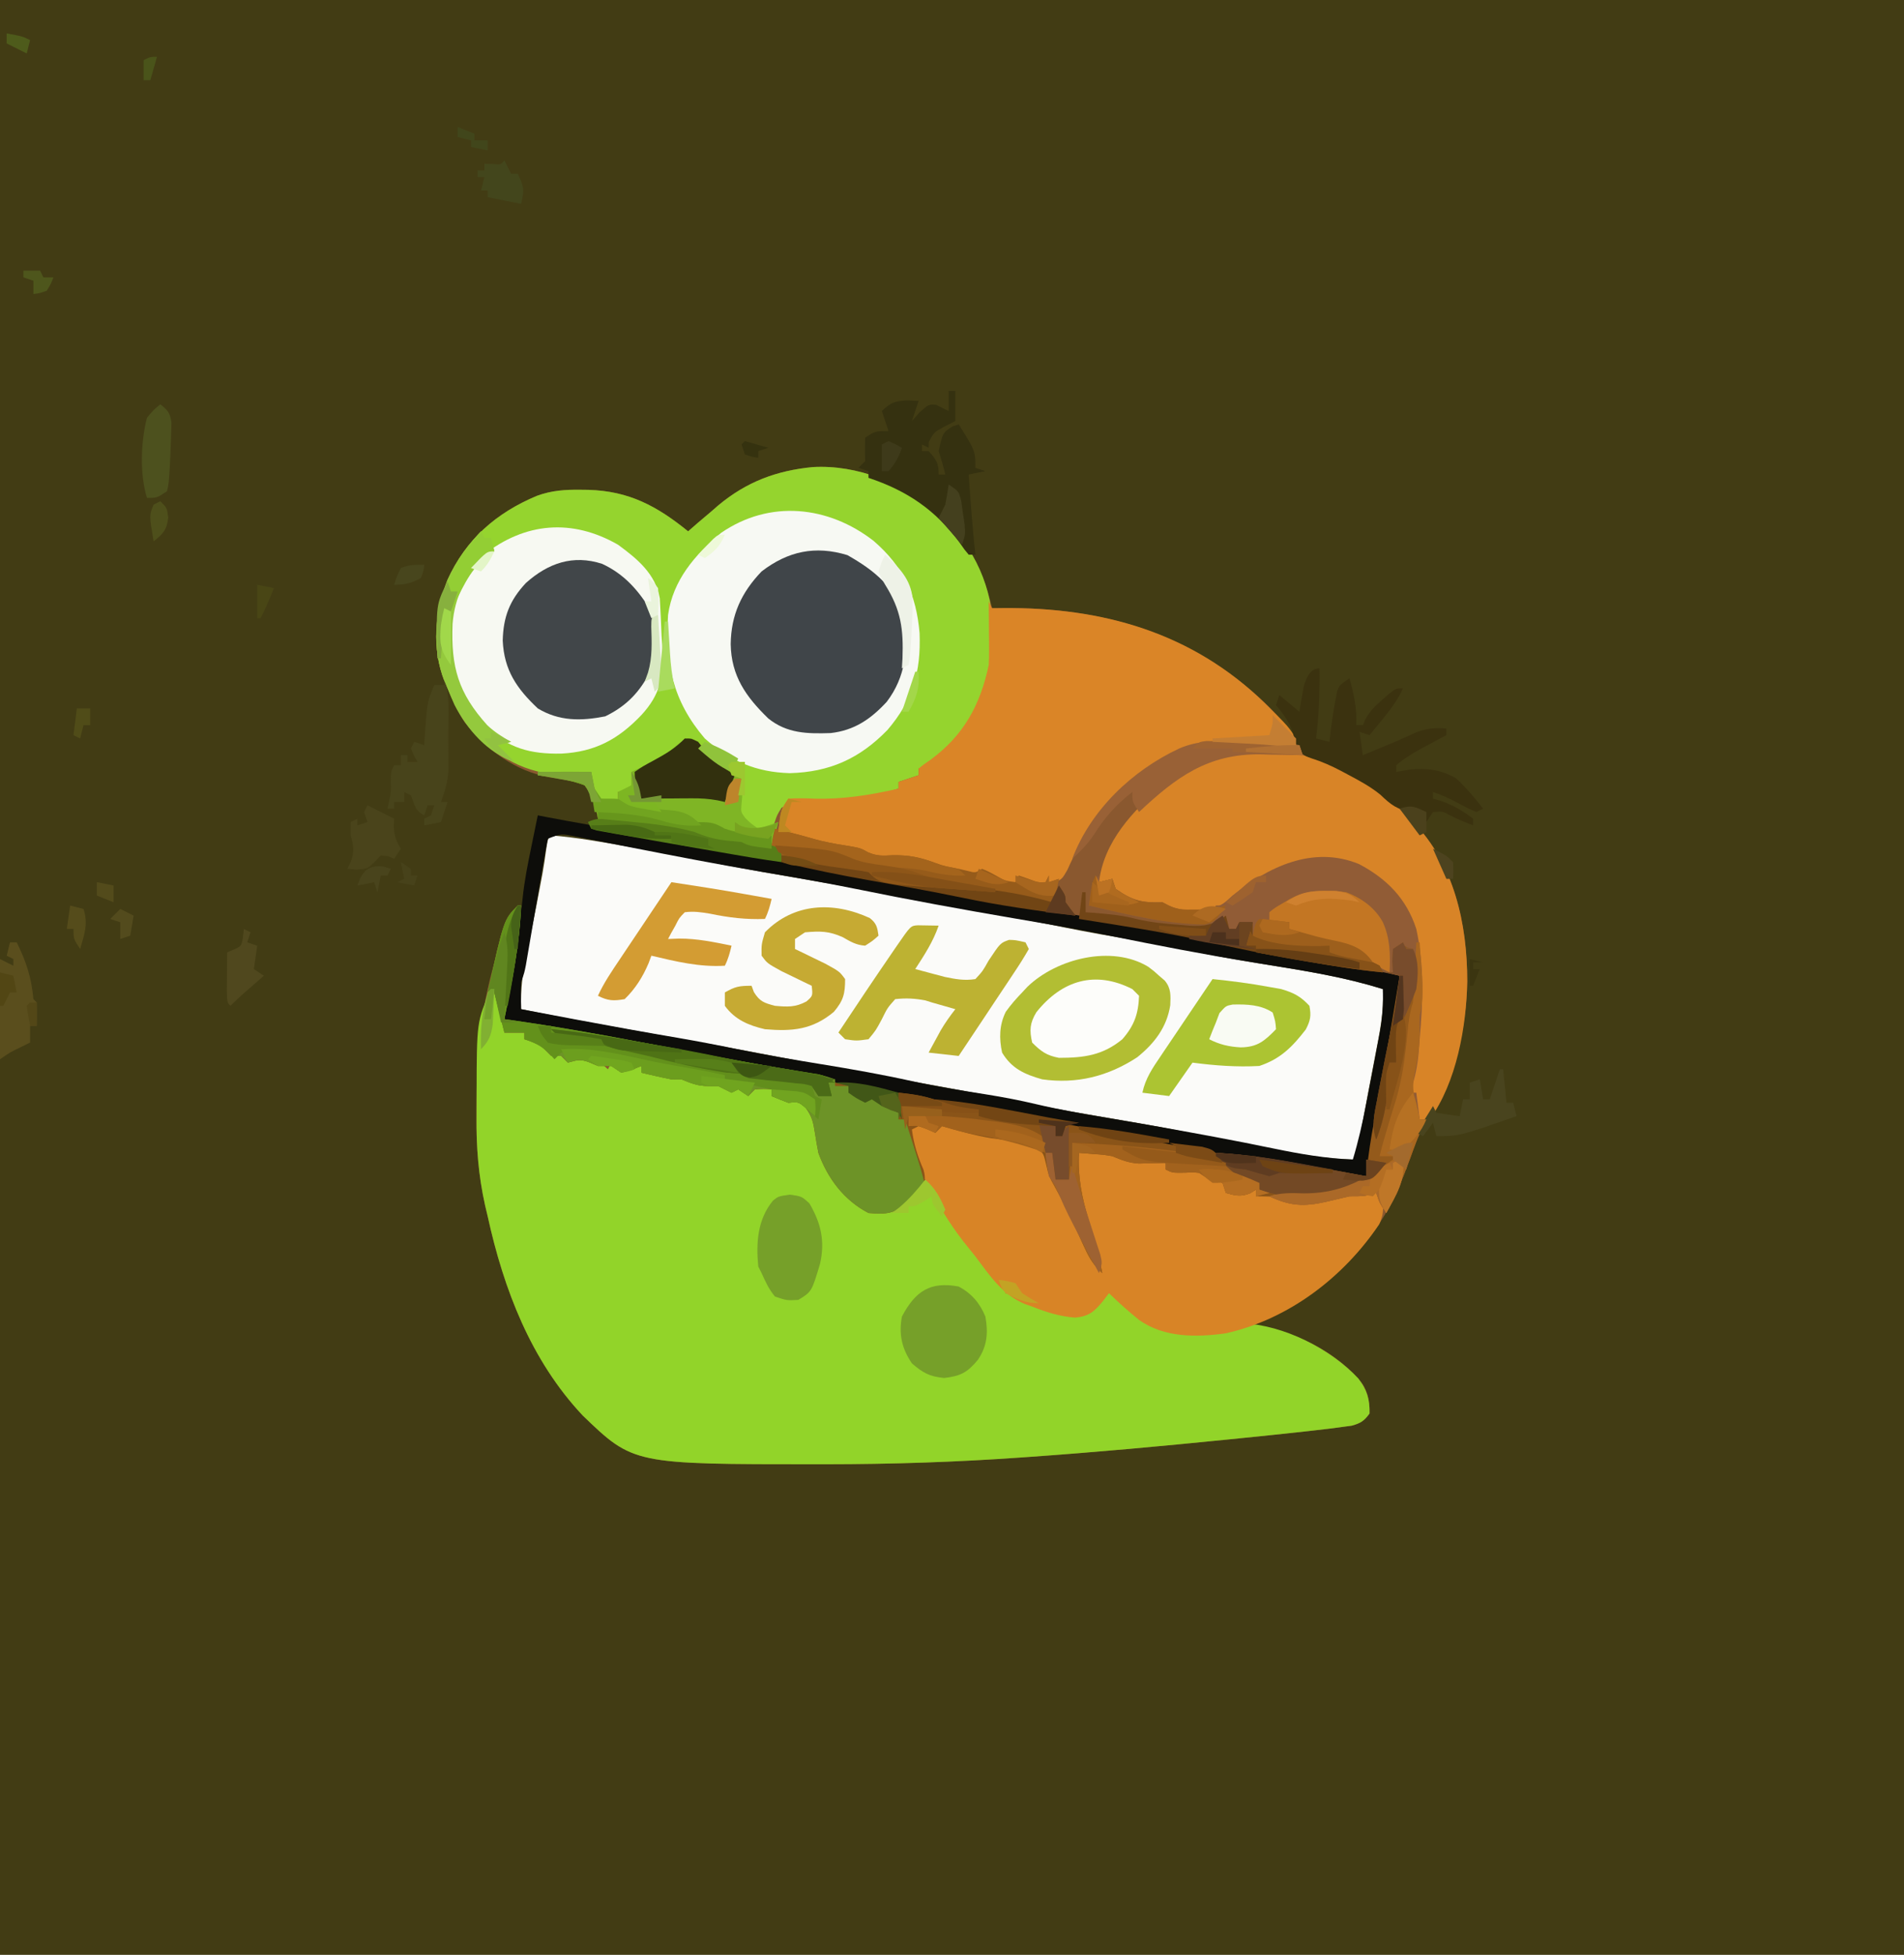
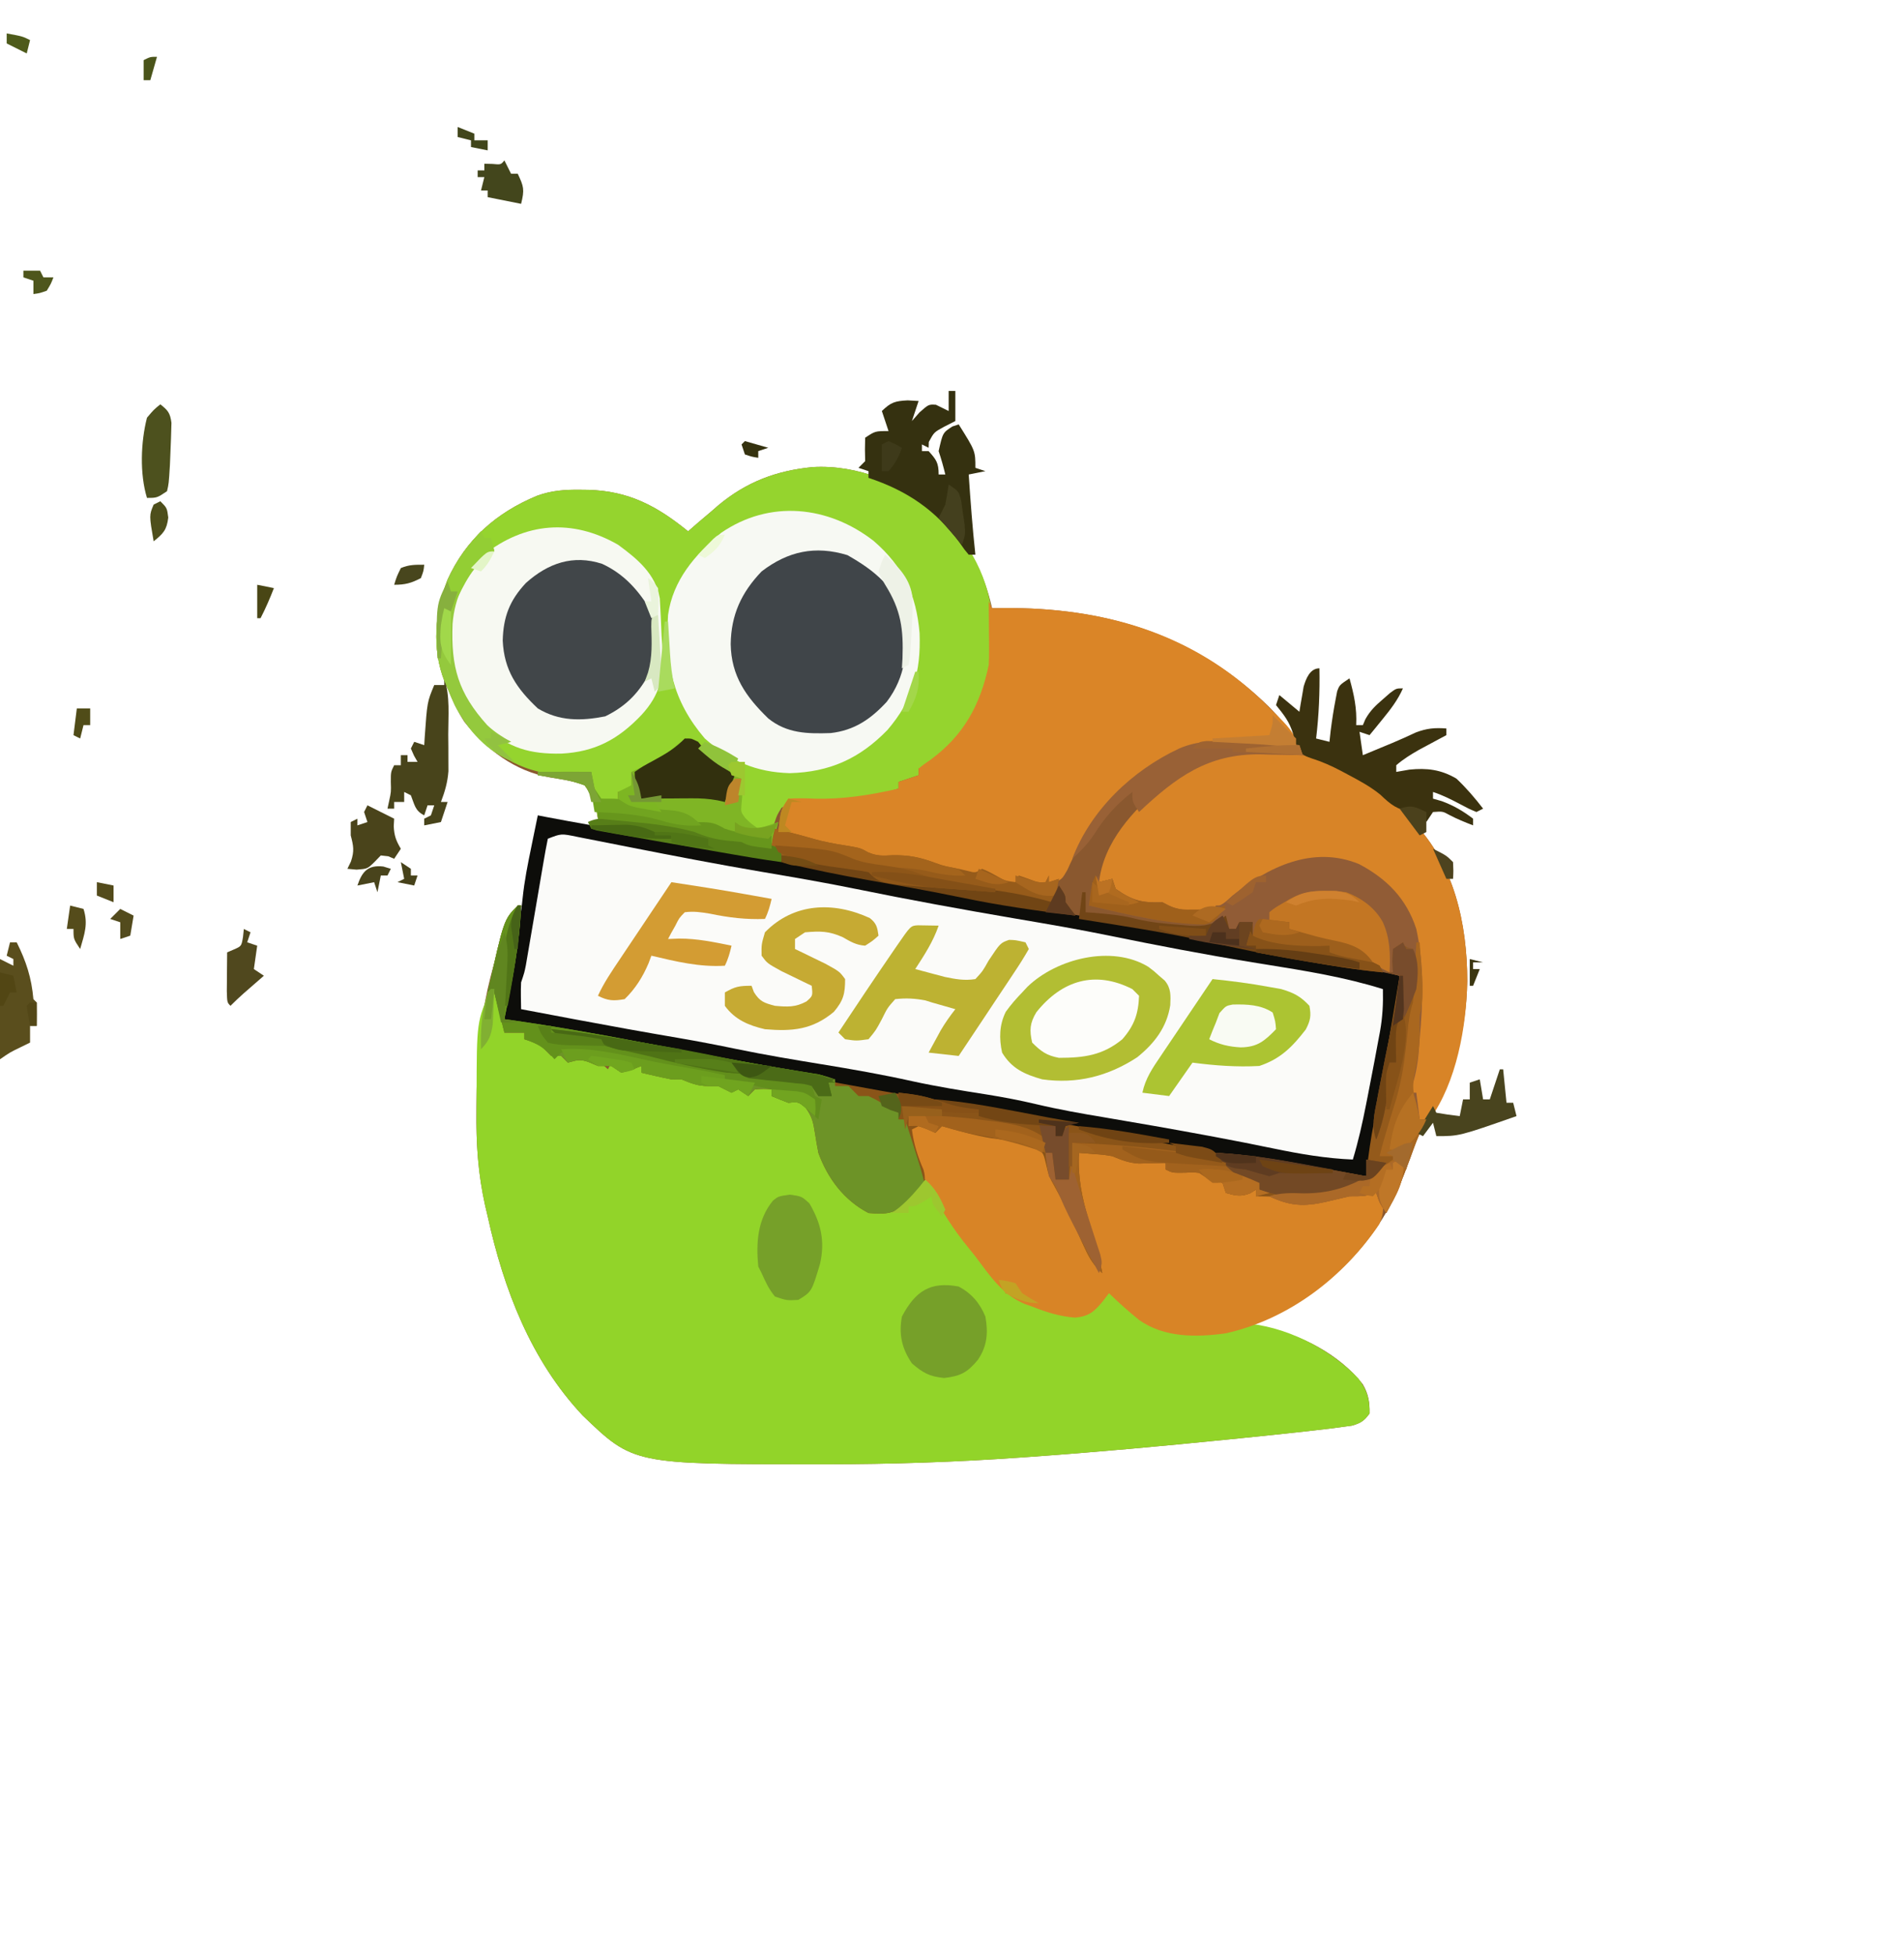
<svg xmlns="http://www.w3.org/2000/svg" version="1.1" width="570" height="585">
-   <path d="M0 0 C188.1 0 376.2 0 570 0 C570 193.05 570 386.1 570 585 C381.9 585 193.8 585 0 585 C0 391.95 0 198.9 0 0 Z " fill="#423C14" transform="translate(0,0)" />
  <path d="M0 0 C13.456 -0.779 27.071 4.879 37.277 13.371 C45.98 21.434 51.103 30.731 53.695 42.223 C54.783 42.211 55.871 42.199 56.992 42.188 C87.511 41.947 114.305 50 136.57 71.723 C139.834 75.042 142.455 78.22 144.82 82.223 C147.393 86.363 149.58 87.319 154.211 88.508 C163.609 91.212 170.898 97.461 177.695 104.223 C178.322 104.814 178.948 105.406 179.594 106.016 C192.041 118.772 195.936 136.648 195.947 153.861 C195.672 169.771 191.359 185.202 182.387 198.379 C179.866 202.618 178.497 207.138 176.934 211.797 C170.365 229.97 156.523 244.224 139.695 253.223 C136.685 254.582 135.016 255.223 131.695 255.223 C131.695 255.883 131.695 256.543 131.695 257.223 C132.644 257.305 133.593 257.388 134.57 257.473 C145.651 259.119 157.764 265.573 164.668 274.457 C166.376 277.393 166.76 279.864 166.695 283.223 C165.1 285.445 164.013 286.135 161.367 286.867 C160.403 286.996 159.439 287.125 158.445 287.258 C157.279 287.414 156.112 287.57 154.91 287.731 C153.506 287.898 152.101 288.062 150.695 288.223 C149.89 288.315 149.084 288.407 148.254 288.502 C141.406 289.272 134.552 289.971 127.695 290.66 C126.075 290.824 126.075 290.824 124.422 290.991 C104.531 292.997 84.638 294.825 64.695 296.223 C63.964 296.275 63.232 296.327 62.479 296.381 C42.964 297.767 23.51 298.405 3.945 298.41 C2.533 298.412 2.533 298.412 1.092 298.413 C-53.708 298.407 -53.708 298.407 -68.863 283.82 C-84.371 267.32 -92.512 246.061 -97.305 224.223 C-97.686 222.608 -97.686 222.608 -98.076 220.961 C-100.201 211.395 -100.79 202.316 -100.68 192.535 C-100.675 191.794 -100.67 191.053 -100.666 190.289 C-100.514 169.628 -98.066 149.758 -88.305 131.223 C-87.975 131.223 -87.645 131.223 -87.305 131.223 C-87.734 142.786 -89.997 153.914 -92.305 165.223 C-91.41 165.344 -90.515 165.465 -89.594 165.59 C-71.319 168.208 -53.161 171.78 -35.031 175.243 C-24.822 177.194 -14.612 179.107 -4.358 180.805 C1.39 181.771 7.097 182.9 12.809 184.059 C23.54 186.229 34.308 188.169 45.088 190.085 C64.295 193.502 83.473 197.026 102.614 200.798 C123.587 204.921 144.635 208.583 165.695 212.223 C165.76 211.614 165.825 211.006 165.893 210.379 C165.98 209.576 166.067 208.773 166.157 207.946 C166.243 207.152 166.328 206.358 166.417 205.54 C166.799 202.36 167.39 199.24 168.008 196.098 C170.823 181.52 173.291 166.873 175.695 152.223 C174.83 152.154 174.83 152.154 173.947 152.083 C166.939 151.46 160.103 150.292 153.195 148.973 C152.027 148.753 150.859 148.533 149.655 148.307 C140.353 146.554 131.059 144.757 121.766 142.958 C115.264 141.703 108.756 140.509 102.23 139.384 C95.827 138.27 89.45 137.025 83.07 135.785 C74.812 134.182 66.549 132.644 58.258 131.223 C40.532 128.183 22.861 124.844 5.195 121.473 C4.085 121.262 2.975 121.051 1.831 120.834 C0.806 120.638 -0.218 120.441 -1.273 120.238 C-2.626 119.98 -2.626 119.98 -4.006 119.716 C-6.305 119.223 -6.305 119.223 -9.305 118.223 C-9.532 117.563 -9.758 116.903 -9.992 116.223 C-11.09 114.055 -11.09 114.055 -13.137 113.773 C-14.565 113.617 -15.996 113.491 -17.43 113.398 C-19.305 113.223 -19.305 113.223 -21.305 112.223 C-22.739 112.045 -24.177 111.904 -25.617 111.785 C-29.216 111.419 -31.966 110.641 -35.305 109.223 C-41.75 107.467 -48.23 106.692 -54.867 106.098 C-56.237 105.968 -56.237 105.968 -57.635 105.836 C-59.858 105.626 -62.081 105.422 -64.305 105.223 C-64.431 104.536 -64.557 103.849 -64.688 103.141 C-65.536 100.018 -66.375 97.837 -68.305 95.223 C-71.717 93.931 -74.967 93.448 -78.57 92.898 C-89.35 90.948 -97.551 84.627 -104.305 76.223 C-106.355 73.004 -107.901 69.766 -109.305 66.223 C-109.78 65.13 -109.78 65.13 -110.266 64.016 C-114.09 54.278 -113.062 43.417 -109.375 33.797 C-103.893 21.642 -94.705 13.648 -82.543 8.59 C-78.181 7.003 -74.168 6.721 -69.555 6.785 C-68.768 6.794 -67.982 6.803 -67.172 6.812 C-55.005 7.171 -46.67 11.627 -37.305 19.223 C-36.335 18.377 -35.366 17.531 -34.367 16.66 C-33.014 15.513 -31.66 14.367 -30.305 13.223 C-29.629 12.635 -28.954 12.047 -28.258 11.441 C-19.798 4.402 -10.867 1.05 0 0 Z " fill="#8A582F" transform="translate(243.305,139.777)" />
  <path d="M0 0 C2.179 1.759 2.937 2.694 3.512 5.48 C3.599 6.82 3.599 6.82 3.688 8.188 C3.753 9.089 3.819 9.99 3.887 10.918 C3.924 11.605 3.961 12.292 4 13 C5.98 13 7.96 13 10 13 C10.33 13.66 10.66 14.32 11 15 C11.784 15.309 12.568 15.619 13.375 15.938 C16.008 17.003 17.045 18.045 19 20 C19.99 20 20.98 20 22 20 C22.99 20 23.98 20 25 20 C26.176 19.876 26.176 19.876 27.375 19.75 C30.889 20.085 32.444 21.663 35 24 C35.33 23.34 35.66 22.68 36 22 C36.99 22.66 37.98 23.32 39 24 C41.064 23.672 41.064 23.672 43 23 C43.66 23 44.32 23 45 23 C45 23.66 45 24.32 45 25 C46.093 24.959 47.186 24.918 48.312 24.875 C52 25 52 25 55 27 C55.66 26.67 56.32 26.34 57 26 C58.333 26.667 59.667 27.333 61 28 C61.99 27.505 61.99 27.505 63 27 C63.99 27.66 64.98 28.32 66 29 C66.99 28.505 66.99 28.505 68 28 C69.333 28.667 70.667 29.333 72 30 C72.99 29.505 72.99 29.505 74 29 C74.99 29.66 75.98 30.32 77 31 C77.66 30.34 78.32 29.68 79 29 C81.625 29.375 81.625 29.375 84 30 C84 30.66 84 31.32 84 32 C87.049 33.011 87.049 33.011 90 32 C93.369 33.685 94.879 34.819 97 38 C97.302 39.658 97.546 41.327 97.75 43 C99.049 50.652 102.242 58 108.25 63.125 C112.492 66.017 114.807 66.433 120 66 C124.363 63.644 127.608 60.591 131 57 C131.34 57.666 131.681 58.333 132.031 59.02 C137.537 69.49 144.183 78.421 152.312 87.004 C154 89 154 89 154 91 C154.567 91.124 155.134 91.248 155.719 91.375 C158.913 92.25 161.786 93.667 164.781 95.062 C169.22 96.938 173.168 97.431 178 97 C180.313 95.271 180.313 95.271 182 93 C182.992 91.992 183.99 90.99 185 90 C185.545 90.531 186.091 91.062 186.652 91.609 C196.205 100.557 203.279 102.606 216.109 102.336 C219.632 102.032 221.799 101.318 225 100 C237.34 100.539 251.271 107.606 259.625 116.5 C262.216 119.835 263.082 122.718 263 127 C261.405 129.223 260.318 129.912 257.672 130.645 C256.708 130.774 255.743 130.902 254.75 131.035 C253.583 131.191 252.417 131.347 251.215 131.508 C249.81 131.676 248.405 131.839 247 132 C246.194 132.092 245.389 132.184 244.559 132.279 C237.711 133.049 230.856 133.749 224 134.438 C222.92 134.547 221.839 134.656 220.726 134.768 C200.836 136.774 180.942 138.602 161 140 C160.269 140.052 159.537 140.104 158.783 140.158 C139.269 141.545 119.815 142.182 100.25 142.188 C98.838 142.189 98.838 142.189 97.397 142.191 C42.597 142.184 42.597 142.184 27.441 127.598 C11.932 111.095 3.798 89.84 -1 68 C-1.255 66.928 -1.51 65.856 -1.773 64.751 C-3.775 55.783 -4.443 47.29 -4.336 38.111 C-4.312 35.935 -4.316 33.76 -4.322 31.584 C-4.28 9.697 -4.28 9.697 0 0 Z " fill="#92D429" transform="translate(147,296)" />
  <path d="M0 0 C7.676 0.608 15.233 1.99 22.812 3.312 C24.761 3.65 24.761 3.65 26.749 3.995 C34.375 5.329 41.968 6.765 49.548 8.339 C58.995 10.262 68.502 11.856 78 13.5 C89.129 15.426 100.244 17.359 111.305 19.652 C118.322 21.098 125.376 22.297 132.438 23.501 C139.467 24.708 146.454 26.069 153.441 27.5 C160.753 28.983 168.095 30.25 175.449 31.502 C182.309 32.68 189.123 34.018 195.938 35.43 C203.037 36.87 210.173 38.028 217.323 39.18 C228.07 40.911 238.602 42.735 249 46 C249.367 52.834 247.988 59.249 246.688 65.938 C246.46 67.134 246.232 68.33 245.997 69.562 C245.543 71.945 245.087 74.327 244.628 76.709 C244.082 79.568 243.552 82.429 243.035 85.293 C242.832 86.414 242.832 86.414 242.624 87.557 C242.275 89.488 241.926 91.42 241.578 93.352 C241 96 241 96 240 97 C231.561 96.852 223.261 95.285 215 93.688 C213.816 93.464 212.633 93.24 211.414 93.01 C203.856 91.574 196.316 90.062 188.779 88.52 C180.116 86.775 171.402 85.332 162.691 83.853 C155.855 82.686 149.042 81.46 142.25 80.062 C133.295 78.22 124.308 76.567 115.312 74.938 C114.586 74.806 113.859 74.674 113.11 74.538 C105.432 73.148 97.751 71.774 90.062 70.438 C83.713 69.326 77.389 68.109 71.062 66.875 C55.334 63.81 39.555 61.022 23.78 58.21 C12.828 56.255 1.894 54.256 -9 52 C-9.203 45.885 -8.483 40.465 -7.188 34.5 C-6.82 32.736 -6.452 30.972 -6.086 29.207 C-5.811 27.897 -5.811 27.897 -5.53 26.561 C-4.747 22.778 -4.023 18.985 -3.312 15.188 C-3.082 13.964 -2.851 12.741 -2.613 11.48 C-2.182 9.034 -1.81 6.576 -1.48 4.113 C-1 1 -1 1 0 0 Z " fill="#FBFBF9" transform="translate(165,250)" />
  <path d="M0 0 C13.456 -0.779 27.071 4.879 37.277 13.371 C47.164 22.531 53.152 33.545 53.906 46.98 C54.163 54.807 53.741 61.912 50.695 69.223 C50.44 69.893 50.185 70.563 49.922 71.254 C46.694 78.716 40.486 85.777 33.695 90.223 C33.035 90.223 32.375 90.223 31.695 90.223 C31.695 90.883 31.695 91.543 31.695 92.223 C28.725 93.213 28.725 93.213 25.695 94.223 C25.695 94.883 25.695 95.543 25.695 96.223 C17.09 98.817 9.53 100.477 0.508 99.973 C-4.792 99.581 -4.792 99.581 -9.344 101.953 C-10.669 104.101 -10.669 104.101 -11.418 106.375 C-12.305 108.223 -12.305 108.223 -14.242 109.09 C-16.305 109.223 -16.305 109.223 -18.992 107.41 C-21.99 104.574 -22.278 103.95 -22.43 99.785 C-22.305 96.223 -22.305 96.223 -21.305 93.223 C-22.295 92.944 -22.295 92.944 -23.305 92.66 C-27.574 90.615 -31.046 87.651 -34.305 84.223 C-34.305 83.563 -34.305 82.903 -34.305 82.223 C-38.787 82.735 -40.885 84.373 -44.305 87.223 C-50.434 91.223 -50.434 91.223 -54.305 91.223 C-54.305 92.873 -54.305 94.523 -54.305 96.223 C-56.285 96.718 -56.285 96.718 -58.305 97.223 C-58.305 98.213 -58.305 99.203 -58.305 100.223 C-59.955 100.223 -61.605 100.223 -63.305 100.223 C-67.305 93.348 -67.305 93.348 -67.305 92.223 C-67.994 92.246 -68.684 92.269 -69.395 92.293 C-82.653 92.548 -90.766 89.545 -100.555 80.473 C-104.636 76.213 -107.065 71.643 -109.305 66.223 C-109.784 65.126 -109.784 65.126 -110.273 64.008 C-114.08 54.263 -113.063 43.42 -109.375 33.797 C-103.893 21.642 -94.705 13.648 -82.543 8.59 C-78.181 7.003 -74.168 6.721 -69.555 6.785 C-68.768 6.794 -67.982 6.803 -67.172 6.812 C-55.005 7.171 -46.67 11.627 -37.305 19.223 C-36.335 18.377 -35.366 17.531 -34.367 16.66 C-33.014 15.513 -31.66 14.367 -30.305 13.223 C-29.629 12.635 -28.954 12.047 -28.258 11.441 C-19.798 4.402 -10.867 1.05 0 0 Z " fill="#95D42E" transform="translate(243.305,139.777)" />
  <path d="M0 0 C0.495 0.99 0.495 0.99 1 2 C2.632 1.983 2.632 1.983 4.297 1.965 C33.967 1.731 60.824 9.193 82.59 30.352 C89.701 37.404 89.701 37.404 92 41 C92 41.99 92 42.98 92 44 C90.598 43.764 90.598 43.764 89.168 43.523 C73.611 41.327 59.297 41.744 46.312 51.25 C44.855 52.476 43.417 53.727 42 55 C41.25 55.657 40.5 56.315 39.727 56.992 C32.673 63.565 27.42 71.481 23.551 80.305 C22 83 22 83 19.879 84.059 C19.114 84.184 18.35 84.309 17.562 84.438 C16.801 84.581 16.039 84.724 15.254 84.871 C13 85 13 85 10.902 84.473 C8.798 83.77 8.798 83.77 6 85 C3.651 84.1 1.49 82.963 -0.746 81.812 C-3.361 80.87 -4.406 81.199 -7 82 C-9.312 81.188 -9.312 81.188 -12 80 C-18.293 77.943 -24.505 76.86 -31.125 77.125 C-34.863 76.962 -37.579 75.466 -41 74 C-43 73.961 -45 73.956 -47 74 C-49.062 73.062 -49.062 73.062 -51 72 C-52.661 71.641 -54.329 71.311 -56 71 C-58.338 70.349 -60.672 69.685 -63 69 C-62.25 62.375 -62.25 62.375 -60 59 C-57.39 58.854 -54.973 58.869 -52.375 59 C-43.592 59.25 -35.541 57.931 -27 56 C-27 55.34 -27 54.68 -27 54 C-25.02 53.34 -23.04 52.68 -21 52 C-21 51.34 -21 50.68 -21 50 C-19.496 48.773 -19.496 48.773 -17.438 47.375 C-7.529 40.075 -2.57 31.07 0 19 C0.078 17.486 0.108 15.969 0.098 14.453 C0.094 13.609 0.091 12.764 0.088 11.895 C0.08 11.022 0.071 10.149 0.062 9.25 C0.058 8.362 0.053 7.474 0.049 6.559 C0.037 4.372 0.021 2.186 0 0 Z " fill="#DA8527" transform="translate(296,180)" />
  <path d="M0 0 C0.949 0.351 1.897 0.701 2.875 1.062 C3.535 0.403 4.195 -0.258 4.875 -0.938 C5.588 -0.733 6.301 -0.528 7.035 -0.316 C12.321 1.171 17.424 2.343 22.875 3.062 C32.301 4.897 32.301 4.897 35.875 8.062 C36.811 10.251 37.493 12.41 38.102 14.711 C39.003 17.453 40.387 19.59 41.875 22.062 C42.724 23.746 43.55 25.44 44.355 27.145 C45.018 28.542 45.018 28.542 45.693 29.967 C46.145 30.927 46.597 31.886 47.062 32.875 C47.526 33.854 47.989 34.833 48.467 35.842 C49.605 38.248 50.741 40.655 51.875 43.062 C49.839 35.53 49.839 35.53 47.707 28.023 C45.754 21.155 44.374 15.206 44.875 8.062 C50.931 6.044 57.128 7.705 62.875 10.062 C65.865 10.52 68.861 10.813 71.875 11.062 C71.875 11.723 71.875 12.383 71.875 13.062 C72.516 13.016 73.156 12.97 73.816 12.922 C80.162 12.657 83.717 13.301 88.875 17.062 C89.865 18.547 89.865 18.547 90.875 20.062 C94.835 19.567 94.835 19.567 98.875 19.062 C98.875 19.723 98.875 20.383 98.875 21.062 C99.433 20.864 99.991 20.665 100.566 20.461 C103.485 19.957 105.048 20.665 107.812 21.688 C113.784 23.477 118.126 22.524 124.027 20.824 C126.875 20.062 126.875 20.062 130.875 20.062 C132.547 19.758 134.216 19.431 135.875 19.062 C136.992 23.082 137.563 25.587 135.77 29.434 C125.074 45.312 108.746 57.825 89.875 62.062 C81.038 63.308 71.398 63.4 63.875 58.062 C60.736 55.528 57.764 52.877 54.875 50.062 C54.277 50.846 53.679 51.63 53.062 52.438 C50.411 55.619 48.917 56.958 44.75 57.375 C40.051 56.996 36.235 55.785 31.875 54.062 C31.203 53.83 30.532 53.598 29.84 53.359 C22.958 50.569 19.228 44.835 14.875 39.062 C13.625 37.5 12.375 35.937 11.125 34.375 C6.659 28.585 3.141 22.595 -0.125 16.062 C-0.785 15.402 -1.445 14.742 -2.125 14.062 C-4.063 9.537 -5.606 5.035 -5.125 0.062 C-3.125 -0.938 -3.125 -0.938 0 0 Z " fill="#D88426" transform="translate(277.125,336.938)" />
  <path d="M0 0 C8.861 7.659 12.76 16.007 13.746 27.609 C14.175 39.254 11.732 47.645 4.137 56.555 C-4.171 65.109 -13.132 69.171 -25.113 69.492 C-35.283 69.194 -42.9 65.883 -50.551 59.117 C-60.211 47.826 -62.449 36.592 -61.551 22.117 C-60.095 11.766 -53.556 4.174 -45.727 -2.379 C-31.141 -12.461 -13.511 -10.524 0 0 Z " fill="#F7F9F3" transform="translate(261.551,161.883)" />
  <path d="M0 0 C3.616 2.762 6.829 5.742 10 9 C10.621 9.589 11.243 10.178 11.883 10.785 C24.355 23.509 28.241 41.442 28.251 58.638 C28.018 72.167 25.069 88.905 17 100 C16.01 100 15.02 100 14 100 C13.711 98.886 13.422 97.772 13.125 96.625 C12.308 92.997 12.308 92.997 10 91 C10.33 90.299 10.66 89.597 11 88.875 C12.099 85.716 12.071 83.321 12 80 C12.165 79.361 12.33 78.721 12.5 78.062 C13.123 75.848 13.123 75.848 13 72.875 C13 69.922 13.208 67.448 13.625 64.562 C14.727 53.946 13.407 41.791 7 33 C1.622 26.942 -3.98 23.516 -12.043 22.688 C-23.552 22.256 -31.973 26.078 -41 33 C-41.775 33.833 -41.775 33.833 -42.566 34.684 C-44 36 -44 36 -47 36 C-47.495 36.99 -47.495 36.99 -48 38 C-49.729 38.054 -51.458 38.093 -53.188 38.125 C-54.15 38.148 -55.113 38.171 -56.105 38.195 C-59.141 37.991 -61.222 37.178 -64 36 C-64.928 36.062 -65.856 36.124 -66.812 36.188 C-71.347 35.921 -74.473 33.778 -78 31 C-78.33 30.34 -78.66 29.68 -79 29 C-79.99 29 -80.98 29 -82 29 C-80.523 16.804 -71.933 7.776 -63 0 C-43.781 -14.948 -19.705 -12.737 0 0 Z " fill="#D88427" transform="translate(411,235)" />
  <path d="M0 0 C0.33 0 0.66 0 1 0 C0.571 11.563 -1.692 22.691 -4 34 C-2.658 34.182 -2.658 34.182 -1.289 34.367 C16.986 36.986 35.144 40.557 53.273 44.021 C63.482 45.971 73.692 47.884 83.947 49.582 C89.695 50.548 95.402 51.678 101.113 52.836 C111.845 55.006 122.613 56.946 133.392 58.862 C152.6 62.279 171.778 65.803 190.919 69.575 C211.891 73.699 232.939 77.361 254 81 C254.065 80.392 254.13 79.783 254.197 79.157 C254.328 77.952 254.328 77.952 254.462 76.723 C254.547 75.929 254.633 75.135 254.721 74.317 C255.104 71.137 255.694 68.017 256.312 64.875 C259.128 50.298 261.605 35.652 264 21 C262.68 20.67 261.36 20.34 260 20 C260.66 20 261.32 20 262 20 C262 17.69 262 15.38 262 13 C263.32 12.34 264.64 11.68 266 11 C266 11.66 266 12.32 266 13 C266.66 13 267.32 13 268 13 C271.941 20.883 268.522 33.679 267 42 C266.856 42.901 266.711 43.802 266.562 44.73 C264.843 55.125 262.329 65.38 258 75 C259.98 74.67 261.96 74.34 264 74 C258.15 80.63 250.657 85.136 242 87 C238.349 87.223 234.719 87.19 231.062 87.125 C230.092 87.116 229.122 87.107 228.123 87.098 C225.748 87.074 223.374 87.041 221 87 C221 86.34 221 85.68 221 85 C220.165 85.526 220.165 85.526 219.312 86.062 C216.461 87.218 214.915 86.81 212 86 C211.67 85.01 211.34 84.02 211 83 C209.098 82.399 209.098 82.399 207 82 C206.01 81.34 205.02 80.68 204 80 C202.009 79.796 202.009 79.796 199.938 79.938 C196 80 196 80 194 79 C194 78.34 194 77.68 194 77 C193.264 77.023 192.528 77.046 191.77 77.07 C190.306 77.097 190.306 77.097 188.812 77.125 C187.85 77.148 186.887 77.171 185.895 77.195 C182.838 76.989 180.807 76.173 178 75 C175.338 74.555 175.338 74.555 172.688 74.375 C171.804 74.3 170.921 74.225 170.012 74.148 C169.348 74.099 168.684 74.05 168 74 C167.647 81.297 168.872 87.274 170.938 94.25 C171.49 96.171 172.04 98.093 172.59 100.016 C172.836 100.854 173.082 101.692 173.336 102.556 C174.006 105.023 174.527 107.488 175 110 C172.573 107.804 171.234 105.766 169.879 102.797 C169.501 101.981 169.122 101.165 168.732 100.324 C168.346 99.475 167.96 98.625 167.562 97.75 C164.401 90.817 164.401 90.817 160.77 84.125 C159 81 159 81 158.125 77.25 C157.292 73.799 157.292 73.799 154.25 72.125 C150.099 70.688 146.16 70.136 141.812 69.625 C136.762 68.797 131.914 67.413 127 66 C126.34 66.66 125.68 67.32 125 68 C124.216 67.649 123.433 67.299 122.625 66.938 C121.759 66.628 120.892 66.319 120 66 C119.01 66.495 119.01 66.495 118 67 C118.549 71.395 119.715 75.046 121.477 79.07 C122.135 81.496 121.95 82.679 121 85 C119.441 86.668 119.441 86.668 117.562 88.188 C116.945 88.697 116.328 89.206 115.691 89.73 C112.121 92.411 109.429 92.369 105 92 C97.677 88.192 92.791 81.667 90 74 C89.627 72.091 89.294 70.173 89 68.25 C88.454 64.768 88.159 63.22 86.062 60.312 C83.986 58.732 83.986 58.732 81 59 C79.318 58.374 77.648 57.712 76 57 C76 56.34 76 55.68 76 55 C73.584 54.833 73.584 54.833 71 55 C70.01 55.99 70.01 55.99 69 57 C67.515 56.01 67.515 56.01 66 55 C65.01 55.495 65.01 55.495 64 56 C62.658 55.351 61.325 54.683 60 54 C59.01 54 58.02 54 57 54 C53.77 54 51.962 53.185 49 52 C48.01 52 47.02 52 46 52 C44.431 51.697 42.869 51.361 41.312 51 C40.1 50.722 40.1 50.722 38.863 50.438 C38.248 50.293 37.634 50.149 37 50 C37 49.34 37 48.68 37 48 C36.072 48.371 35.144 48.742 34.188 49.125 C33.136 49.414 32.084 49.703 31 50 C30.01 49.34 29.02 48.68 28 48 C26.68 48 25.36 48 24 48 C23.175 47.649 22.35 47.299 21.5 46.938 C18.687 45.882 17.789 46.231 15 47 C14.34 46.34 13.68 45.68 13 45 C12.01 45 11.02 45 10 45 C9 44 8 43 7 42 C4.401 40.81 4.401 40.81 2 40 C2 39.34 2 38.68 2 38 C0.02 38 -1.96 38 -4 38 C-4.99 34.04 -5.98 30.08 -7 26 C-7.66 26 -8.32 26 -9 26 C-4.16 4.16 -4.16 4.16 0 0 Z " fill="#8A5418" transform="translate(155,271)" />
  <path d="M0 0 C5.77 4.221 11.27 8.73 12.528 16.087 C12.739 19.808 12.92 23.526 13.062 27.25 C13.189 29.178 13.189 29.178 13.318 31.145 C13.659 39.543 12.757 44.741 7 51 C0.106 58.223 -6.797 61.99 -16.902 62.522 C-26.298 62.702 -32.738 60.914 -39.723 54.5 C-48.358 45.554 -50.607 38.408 -50.551 26.233 C-50.257 16.773 -47.063 9.527 -40.125 3 C-27.807 -6.675 -13.757 -7.883 0 0 Z " fill="#F7F9F2" transform="translate(185,163)" />
  <path d="M0 0 C0.877 0.17 1.753 0.34 2.656 0.516 C11.024 2.114 19.404 3.57 27.812 4.938 C34.893 6.097 41.929 7.34 48.938 8.875 C57.588 10.767 66.286 12.367 75 13.938 C75.712 14.066 76.424 14.194 77.157 14.327 C80.031 14.845 82.905 15.362 85.779 15.879 C92.502 17.088 99.221 18.319 105.938 19.562 C107.027 19.764 108.117 19.966 109.239 20.173 C116.917 21.6 124.584 23.075 132.25 24.562 C146.116 27.247 160.015 29.724 173.961 31.961 C184.72 33.695 195.354 35.667 205.984 38.07 C215.144 40.106 224.37 41.687 233.628 43.213 C241.814 44.572 249.9 46.197 258 48 C258.203 54.098 257.485 59.491 256.188 65.438 C255.816 67.211 255.446 68.984 255.078 70.758 C254.894 71.639 254.711 72.519 254.521 73.427 C253.755 77.21 253.089 81.008 252.438 84.812 C251.101 92.572 249.583 100.287 248 108 C238.79 107.237 229.73 105.725 220.625 104.188 C219.821 104.053 219.017 103.918 218.189 103.779 C206.88 101.881 195.622 99.828 184.395 97.493 C163.387 93.167 142.246 89.506 121.136 85.719 C88.769 79.913 88.769 79.913 73.02 76.836 C63.074 74.894 53.124 73.005 43.141 71.27 C42.271 71.118 41.402 70.967 40.507 70.812 C36.196 70.064 31.884 69.321 27.572 68.586 C14.986 66.427 2.383 64.145 -10 61 C-9.064 51.285 -7.973 41.81 -5.684 32.309 C-5.155 29.749 -4.798 27.347 -4.539 24.758 C-4.008 19.578 -2.995 14.532 -1.938 9.438 C-1.658 8.068 -1.658 8.068 -1.373 6.67 C-0.919 4.446 -0.461 2.223 0 0 Z M3 7 C2.516 9.373 2.087 11.737 1.688 14.125 C1.561 14.862 1.434 15.599 1.303 16.358 C0.865 18.905 0.433 21.452 0 24 C-0.528 27.091 -1.058 30.182 -1.591 33.273 C-1.943 35.321 -2.294 37.37 -2.642 39.418 C-2.885 40.832 -2.885 40.832 -3.133 42.273 C-3.276 43.113 -3.419 43.953 -3.567 44.818 C-4 47 -4 47 -5 50 C-5.067 51.394 -5.085 52.792 -5.062 54.188 C-5.042 55.446 -5.021 56.704 -5 58 C-0.146 58.919 4.708 59.836 9.562 60.75 C10.29 60.887 11.017 61.024 11.766 61.165 C21.848 63.061 31.94 64.879 42.053 66.603 C47.913 67.611 53.739 68.735 59.562 69.938 C68.027 71.684 76.532 73.11 85.062 74.5 C94.12 75.977 103.11 77.564 112.069 79.549 C119.43 81.155 126.85 82.356 134.292 83.518 C139.373 84.327 144.368 85.285 149.375 86.473 C156.084 88.061 162.826 89.247 169.625 90.375 C179.45 92.038 189.264 93.747 199.062 95.562 C200.731 95.871 200.731 95.871 202.432 96.186 C208.429 97.305 214.41 98.484 220.384 99.721 C228.251 101.35 235.946 102.673 244 103 C245.632 97.589 246.853 92.17 247.938 86.625 C248.109 85.756 248.28 84.887 248.456 83.991 C248.977 81.329 249.49 78.665 250 76 C250.157 75.184 250.314 74.368 250.475 73.528 C250.909 71.249 251.332 68.969 251.75 66.688 C251.878 66.013 252.005 65.339 252.136 64.645 C252.898 60.384 253.112 56.323 253 52 C241.484 48.384 229.747 46.531 217.852 44.61 C217.197 44.504 216.542 44.398 215.867 44.289 C215.21 44.183 214.553 44.077 213.876 43.968 C199.569 41.643 185.326 38.901 171.125 36 C161.855 34.107 152.538 32.516 143.212 30.928 C127.14 28.184 111.099 25.267 95.125 22 C85.711 20.076 76.248 18.468 66.777 16.855 C53.846 14.648 40.975 12.178 28.105 9.641 C26.926 9.41 25.747 9.179 24.532 8.941 C22.225 8.49 19.919 8.034 17.615 7.574 C16.566 7.369 15.518 7.164 14.438 6.953 C13.043 6.677 13.043 6.677 11.621 6.396 C7.006 5.438 7.006 5.438 3 7 Z " fill="#0D0D0A" transform="translate(161,244)" />
  <path d="M0 0 C8.27 4.681 14.228 9.621 17.312 18.875 C18.105 28.144 17.533 36.319 11.77 43.906 C6.959 49.102 2.082 52.447 -5.027 53.254 C-12.009 53.485 -18.094 53.378 -23.688 48.875 C-30.414 42.352 -34.774 36.146 -34.938 26.625 C-34.821 17.876 -31.749 11.207 -25.688 4.875 C-17.802 -1.159 -9.648 -2.943 0 0 Z " fill="#404549" transform="translate(253.688,166.125)" />
  <path d="M0 0 C8.383 4.415 14.228 10.345 17.188 19.438 C19.59 30.514 19.208 41.218 18.188 52.438 C18.113 53.455 18.038 54.472 17.961 55.52 C17.589 60.11 16.895 64.113 15.188 68.438 C15.848 68.438 16.508 68.438 17.188 68.438 C17.683 72.397 17.683 72.397 18.188 76.438 C18.848 76.438 19.508 76.438 20.188 76.438 C19.917 76.938 19.646 77.438 19.367 77.953 C17.787 81.281 16.57 84.728 15.312 88.188 C13.246 93.801 11.042 99.168 8.188 104.438 C6.188 101.438 6.188 101.438 5.188 98.438 C4.61 98.603 4.032 98.767 3.438 98.938 C1.188 99.438 1.188 99.438 -2.812 99.438 C-5.212 99.982 -7.608 100.547 -10 101.125 C-16.541 102.591 -20.729 102.319 -26.812 99.438 C-23.335 98.343 -20.251 98.433 -16.625 98.562 C-5.827 98.599 1.509 94.764 10.188 88.438 C10.188 88.108 10.188 87.778 10.188 87.438 C8.867 87.438 7.548 87.438 6.188 87.438 C6.885 84.55 7.692 81.715 8.562 78.875 C8.827 77.987 9.091 77.099 9.363 76.184 C9.886 74.442 10.423 72.704 10.98 70.973 C13.029 64.225 13.873 57.538 14.541 50.543 C14.847 47.347 15.168 44.495 16.188 41.438 C16.258 38.699 16.281 35.987 16.25 33.25 C16.245 32.5 16.241 31.751 16.236 30.979 C16.225 29.131 16.207 27.284 16.188 25.438 C14.703 24.942 14.703 24.942 13.188 24.438 C12.527 24.767 11.867 25.098 11.188 25.438 C10.78 27.759 10.443 30.094 10.188 32.438 C7.485 31.808 4.956 31.014 2.375 30 C-1.31 28.589 -5.005 27.469 -8.812 26.438 C-8.812 25.777 -8.812 25.117 -8.812 24.438 C-9.864 24.479 -10.916 24.52 -12 24.562 C-18.285 24.574 -26.141 24.273 -31.812 21.438 C-32.472 20.448 -33.133 19.457 -33.812 18.438 C-34.472 18.108 -35.133 17.777 -35.812 17.438 C-36.307 18.922 -36.307 18.922 -36.812 20.438 C-37.803 20.108 -38.792 19.777 -39.812 19.438 C-40.307 17.953 -40.307 17.953 -40.812 16.438 C-41.307 16.933 -41.307 16.933 -41.812 17.438 C-55.123 18.873 -67.94 15.444 -80.812 12.438 C-80.062 5.688 -80.062 5.688 -77.812 3.438 C-77.812 4.098 -77.812 4.758 -77.812 5.438 C-76.493 5.107 -75.172 4.777 -73.812 4.438 C-73.483 5.428 -73.153 6.418 -72.812 7.438 C-67.803 10.944 -65.001 11.671 -58.812 11.438 C-58.195 11.757 -57.578 12.077 -56.941 12.406 C-52.834 14.396 -48.26 13.957 -43.812 13.438 C-40.534 11.919 -40.534 11.919 -37.812 9.438 C-27.114 0.851 -13.791 -5.632 0 0 Z " fill="#915C36" transform="translate(406.812,258.562)" />
  <path d="M0 0 C0.33 0 0.66 0 1 0 C0.571 11.563 -1.692 22.691 -4 34 C-2.658 34.182 -2.658 34.182 -1.289 34.367 C16.98 36.985 35.133 40.553 53.256 44.018 C63.968 46.065 74.684 48.047 85.441 49.846 C86.278 49.987 87.114 50.128 87.977 50.273 C88.689 50.391 89.401 50.509 90.135 50.63 C92 51 92 51 95 52 C95 52.66 95 53.32 95 54 C96.32 54 97.64 54 99 54 C100.02 54.979 101.021 55.979 102 57 C102.99 57 103.98 57 105 57 C107.262 58.094 107.262 58.094 109.688 59.5 C110.496 59.964 111.304 60.428 112.137 60.906 C112.752 61.267 113.366 61.628 114 62 C114 62.66 114 63.32 114 64 C114.66 64 115.32 64 116 64 C116.814 66.583 117.626 69.166 118.438 71.75 C118.668 72.48 118.898 73.209 119.135 73.961 C119.357 74.67 119.579 75.379 119.809 76.109 C120.013 76.759 120.217 77.408 120.427 78.077 C121.012 80.039 121.518 82.01 122 84 C120.711 85.148 119.418 86.294 118.125 87.438 C117.406 88.076 116.686 88.714 115.945 89.371 C112.319 92.408 109.692 92.391 105 92 C97.677 88.192 92.791 81.667 90 74 C89.627 72.091 89.294 70.173 89 68.25 C88.454 64.768 88.159 63.22 86.062 60.312 C83.986 58.732 83.986 58.732 81 59 C79.318 58.374 77.648 57.712 76 57 C76 56.34 76 55.68 76 55 C73.584 54.833 73.584 54.833 71 55 C70.01 55.99 70.01 55.99 69 57 C67.515 56.01 67.515 56.01 66 55 C65.01 55.495 65.01 55.495 64 56 C62.658 55.351 61.325 54.683 60 54 C59.01 54 58.02 54 57 54 C53.77 54 51.962 53.185 49 52 C48.01 52 47.02 52 46 52 C44.431 51.697 42.869 51.361 41.312 51 C40.1 50.722 40.1 50.722 38.863 50.438 C38.248 50.293 37.634 50.149 37 50 C37 49.34 37 48.68 37 48 C36.072 48.371 35.144 48.742 34.188 49.125 C33.136 49.414 32.084 49.703 31 50 C30.01 49.34 29.02 48.68 28 48 C26.68 48 25.36 48 24 48 C23.175 47.649 22.35 47.299 21.5 46.938 C18.687 45.882 17.789 46.231 15 47 C14.34 46.34 13.68 45.68 13 45 C12.01 45 11.02 45 10 45 C9 44 8 43 7 42 C4.401 40.81 4.401 40.81 2 40 C2 39.34 2 38.68 2 38 C0.02 38 -1.96 38 -4 38 C-4.99 34.04 -5.98 30.08 -7 26 C-7.66 26 -8.32 26 -9 26 C-4.16 4.16 -4.16 4.16 0 0 Z " fill="#6D9327" transform="translate(155,271)" />
  <path d="M0 0 C6.734 3.131 10.921 7.977 14.754 14.273 C16.927 20.793 16.572 27.352 13.691 33.586 C10.532 39.199 6.711 42.828 0.941 45.648 C-6.255 47.06 -12.814 47.157 -19.246 43.273 C-25.581 37.307 -29.346 31.796 -29.746 22.961 C-29.567 15.834 -27.662 10.918 -22.789 5.719 C-16.122 -0.227 -8.684 -2.809 0 0 Z " fill="#414649" transform="translate(180.246,168.727)" />
  <path d="M0 0 C1.734 1.301 1.734 1.301 3.25 2.688 C4.08 3.399 4.08 3.399 4.926 4.125 C6.857 6.403 6.722 8.619 6.59 11.508 C5.556 18.138 1.835 22.935 -3.297 27.078 C-12.015 32.798 -21.412 35.143 -31.75 33.688 C-36.997 32.198 -40.876 30.481 -43.75 25.688 C-44.68 21.447 -44.596 17.391 -42.648 13.469 C-41.142 11.374 -39.546 9.539 -37.75 7.688 C-37.232 7.131 -36.714 6.574 -36.18 6 C-27.39 -2.493 -10.884 -6.615 0 0 Z " fill="#B2BE33" transform="translate(343.75,289.312)" />
  <path d="M0 0 C5.63 0.573 11.185 1.279 16.75 2.312 C18.003 2.536 19.256 2.759 20.547 2.988 C24.295 4.086 26.347 5.139 29 8 C29.57 10.984 29.306 12.417 27.898 15.098 C23.876 20.285 20.367 23.878 14 26 C7.27 26.375 0.67 25.875 -6 25 C-8.31 28.3 -10.62 31.6 -13 35 C-16.96 34.505 -16.96 34.505 -21 34 C-20.104 29.735 -17.947 26.605 -15.527 23.047 C-15.085 22.387 -14.642 21.726 -14.186 21.046 C-12.775 18.944 -11.357 16.847 -9.938 14.75 C-8.978 13.323 -8.019 11.896 -7.061 10.469 C-4.713 6.975 -2.358 3.486 0 0 Z " fill="#ACC432" transform="translate(363,293)" />
  <path d="M0 0 C2 1.062 2 1.062 3.688 3.25 C6.011 6.076 7.613 7.022 10.75 8.75 C13.156 10.258 13.156 10.258 15 12.062 C15.449 14.747 15.261 17.014 14.984 19.715 C14.797 22.072 14.797 22.072 16.078 23.816 C17.612 25.352 17.612 25.352 20 27.062 C21.98 26.402 23.96 25.742 26 25.062 C25.34 27.703 24.68 30.343 24 33.062 C17.25 32.188 17.25 32.188 15 31.062 C13.566 30.885 12.128 30.744 10.688 30.625 C7.089 30.259 4.338 29.481 1 28.062 C-5.445 26.307 -11.925 25.532 -18.562 24.938 C-19.476 24.851 -20.389 24.765 -21.33 24.676 C-23.553 24.466 -25.776 24.262 -28 24.062 C-28.189 23.032 -28.189 23.032 -28.383 21.98 C-29.239 18.83 -30.03 16.688 -32 14.062 C-36.578 12.26 -41.122 11.571 -46 11.062 C-42.538 9.995 -39.36 9.961 -35.75 10 C-34.672 10.009 -33.595 10.018 -32.484 10.027 C-31.665 10.039 -30.845 10.051 -30 10.062 C-29.876 10.826 -29.753 11.589 -29.625 12.375 C-29.119 15.265 -29.119 15.265 -27 18.062 C-24.437 18.792 -24.437 18.792 -22 19.062 C-22 18.073 -22 17.082 -22 16.062 C-20.68 15.732 -19.36 15.402 -18 15.062 C-18 13.412 -18 11.762 -18 10.062 C-17.18 9.676 -16.36 9.289 -15.516 8.891 C-14.438 8.37 -13.36 7.849 -12.25 7.312 C-11.183 6.802 -10.115 6.292 -9.016 5.766 C-5.944 4.031 -3.427 0.107 0 0 Z " fill="#7FB525" transform="translate(207,220.938)" />
  <path d="M0 0 C0.121 7.077 -0.146 13.972 -1 21 C0.32 21.33 1.64 21.66 3 22 C3.124 20.866 3.248 19.731 3.375 18.562 C3.781 15.396 4.265 12.259 4.875 9.125 C5.088 8.015 5.088 8.015 5.305 6.883 C6 5 6 5 9 3 C10.336 7.842 11.253 11.934 11 17 C11.66 17 12.32 17 13 17 C13.248 16.417 13.495 15.835 13.75 15.234 C15.185 12.669 16.777 11.163 19 9.25 C20.052 8.33 20.052 8.33 21.125 7.391 C23 6 23 6 25 6 C23.436 9.522 21.305 12.271 18.875 15.25 C18.151 16.142 17.426 17.034 16.68 17.953 C16.125 18.629 15.571 19.304 15 20 C14.01 19.67 13.02 19.34 12 19 C12.33 21.31 12.66 23.62 13 26 C14.854 25.23 16.708 24.459 18.562 23.688 C20.208 23.007 20.208 23.007 21.887 22.312 C24.246 21.318 26.559 20.275 28.875 19.188 C32.151 17.943 34.527 17.746 38 18 C38 18.66 38 19.32 38 20 C37.252 20.398 36.505 20.797 35.734 21.207 C34.75 21.737 33.765 22.267 32.75 22.812 C31.775 23.335 30.801 23.857 29.797 24.395 C27.352 25.798 25.127 27.151 23 29 C23 29.66 23 30.32 23 31 C24.299 30.773 25.599 30.546 26.938 30.312 C32.2 29.776 36.392 30.299 41 33 C43.96 35.788 46.523 38.78 49 42 C48.01 42.495 48.01 42.495 47 43 C44.723 42.039 44.723 42.039 42.062 40.625 C39.357 39.199 36.906 37.969 34 37 C34 37.66 34 38.32 34 39 C34.866 39.248 35.733 39.495 36.625 39.75 C40.211 41.078 42.963 42.686 46 45 C46 45.66 46 46.32 46 47 C43.559 46.051 41.192 45.102 38.875 43.875 C36.892 42.789 36.892 42.789 34 43 C33.34 43.99 32.68 44.98 32 46 C31.67 45.01 31.34 44.02 31 43 C29.824 42.959 28.649 42.917 27.438 42.875 C23.254 42.345 21.306 40.745 18.25 37.824 C15.2 35.351 11.9 33.582 8.438 31.75 C7.8 31.409 7.162 31.068 6.506 30.717 C3.561 29.182 0.845 27.951 -2.34 26.953 C-5 26 -5 26 -7 23 C-7.289 21.886 -7.577 20.773 -7.875 19.625 C-9.035 15.888 -10.586 13.997 -13 11 C-12.67 10.01 -12.34 9.02 -12 8 C-10.02 9.65 -8.04 11.3 -6 13 C-5.89 12.313 -5.781 11.626 -5.668 10.918 C-5.509 10.017 -5.351 9.116 -5.188 8.188 C-5.037 7.294 -4.886 6.401 -4.73 5.48 C-4.052 3.178 -2.873 0 0 0 Z " fill="#3B320F" transform="translate(395,200)" />
  <path d="M0 0 C0.66 0 1.32 0 2 0 C2 2.97 2 5.94 2 9 C0.866 9.578 -0.269 10.155 -1.438 10.75 C-4.373 12.355 -4.373 12.355 -5.938 15.25 C-5.958 15.828 -5.979 16.405 -6 17 C-6.66 16.67 -7.32 16.34 -8 16 C-8 16.66 -8 17.32 -8 18 C-7.34 18 -6.68 18 -6 18 C-3.704 20.561 -3 21.48 -3 25 C-2.34 25 -1.68 25 -1 25 C-1.576 22.614 -2.222 20.333 -3 18 C-1.764 12.494 -1.764 12.494 1.125 10.625 C1.744 10.419 2.362 10.213 3 10 C8 17.955 8 17.955 8 23 C8.99 23.33 9.98 23.66 11 24 C9.35 24.33 7.7 24.66 6 25 C6.543 33.015 7.135 41.013 8 49 C7.34 49 6.68 49 6 49 C4.738 47.496 4.738 47.496 3.312 45.438 C-3.922 35.63 -12.407 29.864 -24 26 C-24 25.34 -24 24.68 -24 24 C-24.99 23.67 -25.98 23.34 -27 23 C-26.34 22.34 -25.68 21.68 -25 21 C-25.021 19.845 -25.041 18.69 -25.062 17.5 C-25.042 16.345 -25.021 15.19 -25 14 C-22 12 -22 12 -18 12 C-18.66 10.02 -19.32 8.04 -20 6 C-17.288 3.397 -16.109 3.005 -12.25 2.812 C-11.178 2.874 -10.105 2.936 -9 3 C-9.66 4.98 -10.32 6.96 -11 9 C-10.258 8.154 -9.515 7.309 -8.75 6.438 C-6 4 -6 4 -3.812 4.125 C-2.537 4.741 -1.267 5.367 0 6 C0 4.02 0 2.04 0 0 Z " fill="#353110" transform="translate(284,117)" />
  <path d="M0 0 C2.051 0.033 4.102 0.065 6.152 0.098 C4.511 4.874 1.887 8.891 -0.848 13.098 C1.025 13.607 2.901 14.104 4.777 14.598 C6.344 15.015 6.344 15.015 7.941 15.441 C11.26 16.12 13.794 16.614 17.152 16.098 C19.364 13.694 19.364 13.694 21.09 10.598 C24.62 5.286 24.62 5.286 27.219 4.367 C29.152 4.41 29.152 4.41 32.152 5.098 C32.647 6.088 32.647 6.088 33.152 7.098 C31.728 9.581 30.253 11.923 28.656 14.293 C28.189 15 27.721 15.708 27.239 16.437 C25.739 18.704 24.227 20.963 22.715 23.223 C21.698 24.755 20.682 26.287 19.666 27.82 C17.17 31.585 14.664 35.343 12.152 39.098 C9.182 38.768 6.212 38.438 3.152 38.098 C3.919 36.679 4.691 35.263 5.465 33.848 C5.894 33.059 6.323 32.27 6.766 31.457 C8.092 29.2 9.541 27.158 11.152 25.098 C8.821 24.425 6.487 23.759 4.152 23.098 C3.162 22.788 3.162 22.788 2.152 22.473 C-1.038 21.874 -3.6 21.741 -6.848 22.098 C-9.174 24.711 -9.174 24.711 -10.848 28.098 C-12.66 31.473 -12.66 31.473 -14.848 34.098 C-18.473 34.598 -18.473 34.598 -21.848 34.098 C-22.508 33.438 -23.168 32.778 -23.848 32.098 C-18.55 24.1 -13.215 16.131 -7.785 8.223 C-7.308 7.527 -6.832 6.832 -6.341 6.115 C-2.211 0.117 -2.211 0.117 0 0 Z " fill="#BDB232" transform="translate(274.848,276.902)" />
  <path d="M0 0 C0.495 0.99 0.495 0.99 1 2 C1.66 2 2.32 2 3 2 C6.941 9.883 3.522 22.679 2 31 C1.856 31.901 1.711 32.802 1.562 33.73 C-0.157 44.125 -2.671 54.38 -7 64 C-4.03 63.505 -4.03 63.505 -1 63 C-6.684 69.441 -14.464 74.553 -23 76 C-29.983 76.408 -36.4 76.456 -43 74 C-43 73.34 -43 72.68 -43 72 C-43.736 71.907 -44.472 71.814 -45.23 71.719 C-48.427 70.889 -49.898 69.719 -52.312 67.5 C-53.359 66.556 -53.359 66.556 -54.426 65.594 C-56 64 -56 64 -56 63 C-46.079 63.546 -36.492 65.225 -26.75 67.062 C-25.215 67.348 -23.68 67.632 -22.145 67.916 C-18.429 68.605 -14.714 69.3 -11 70 C-10.915 69.149 -10.915 69.149 -10.827 68.282 C-10.317 63.425 -9.631 58.67 -8.688 53.875 C-5.872 39.298 -3.395 24.652 -1 10 C-2.32 9.67 -3.64 9.34 -5 9 C-4.34 9 -3.68 9 -3 9 C-3.062 7.886 -3.124 6.772 -3.188 5.625 C-3.095 3.831 -3.095 3.831 -3 2 C-2.01 1.34 -1.02 0.68 0 0 Z " fill="#945A1B" transform="translate(420,282)" />
  <path d="M0 0 C2.023 1.591 2.252 2.765 2.609 5.266 C0.859 6.828 0.859 6.828 -1.391 8.266 C-4.12 8.084 -5.749 7.062 -8.141 5.703 C-12.321 3.854 -14.847 3.893 -19.391 4.266 C-20.381 4.926 -21.371 5.586 -22.391 6.266 C-22.391 7.256 -22.391 8.246 -22.391 9.266 C-21.559 9.664 -20.728 10.062 -19.871 10.473 C-18.784 11.002 -17.698 11.532 -16.578 12.078 C-14.96 12.861 -14.96 12.861 -13.309 13.66 C-9.061 15.997 -9.061 15.997 -7.391 18.266 C-7.391 22.67 -7.904 24.689 -10.766 28.078 C-17.2 33.44 -23.223 33.962 -31.391 33.266 C-36.274 32.13 -40.364 30.427 -43.391 26.266 C-43.391 24.946 -43.391 23.626 -43.391 22.266 C-40.303 20.501 -39.158 20.266 -35.391 20.266 C-35.164 20.884 -34.937 21.503 -34.703 22.141 C-32.936 25.002 -31.62 25.404 -28.391 26.266 C-24.649 26.594 -22.286 26.748 -18.953 24.953 C-17.051 23.282 -17.051 23.282 -17.391 20.266 C-18.638 19.668 -18.638 19.668 -19.91 19.059 C-20.997 18.529 -22.084 17.999 -23.203 17.453 C-24.282 16.931 -25.361 16.409 -26.473 15.871 C-30.71 13.54 -30.71 13.54 -32.391 11.266 C-32.453 7.891 -32.453 7.891 -31.391 4.266 C-22.753 -4.568 -10.92 -5.022 0 0 Z " fill="#C6AA33" transform="translate(260.391,274.734)" />
  <path d="M0 0 C7.453 1.127 14.894 2.29 22.312 3.625 C23.065 3.759 23.817 3.893 24.592 4.031 C26.395 4.353 28.197 4.676 30 5 C29.494 7.169 29 9 28 11 C22.295 11.215 17.202 10.602 11.613 9.438 C8.926 8.988 6.708 8.639 4 9 C2.32 10.722 2.32 10.722 1.188 13 C0.769 13.742 0.35 14.485 -0.082 15.25 C-0.536 16.116 -0.536 16.116 -1 17 C0.093 16.959 1.186 16.918 2.312 16.875 C7.662 16.856 12.778 17.925 18 19 C17.494 21.169 17 23 16 25 C8.374 25.458 1.397 23.745 -6 22 C-6.273 22.736 -6.547 23.472 -6.828 24.23 C-8.567 28.34 -10.788 31.879 -14 35 C-17.361 35.582 -18.976 35.512 -22 34 C-20.216 30.091 -17.819 26.602 -15.43 23.047 C-14.768 22.057 -14.768 22.057 -14.093 21.046 C-12.689 18.946 -11.282 16.848 -9.875 14.75 C-8.92 13.323 -7.966 11.896 -7.012 10.469 C-4.677 6.978 -2.339 3.488 0 0 Z " fill="#D39C33" transform="translate(201,264)" />
  <path d="M0 0 C0.33 0 0.66 0 1 0 C0.571 11.563 -1.692 22.691 -4 34 C-2.658 34.182 -2.658 34.182 -1.289 34.367 C17.774 37.099 36.712 40.848 55.621 44.472 C65.539 46.369 75.466 48.18 85.441 49.758 C86.696 49.965 86.696 49.965 87.977 50.176 C88.689 50.288 89.401 50.401 90.135 50.517 C92 51 92 51 95 53 C94.34 53 93.68 53 93 53 C93.495 54.98 93.495 54.98 94 57 C92.68 57 91.36 57 90 57 C89.34 56.01 88.68 55.02 88 54 C85.923 53.31 85.923 53.31 83.492 53.051 C82.587 52.925 81.682 52.799 80.75 52.67 C79.801 52.552 78.853 52.434 77.875 52.312 C76.949 52.183 76.024 52.053 75.07 51.92 C70.963 51.372 66.955 50.928 62.809 50.996 C58.816 51 55.092 50.493 51.188 49.75 C50.467 49.619 49.746 49.489 49.004 49.354 C44.155 48.459 39.344 47.425 34.53 46.357 C27.251 44.751 20.501 43.286 13 44 C12.34 44.66 11.68 45.32 11 46 C10.443 45.381 9.886 44.763 9.312 44.125 C6.934 41.939 5.036 41.012 2 40 C2 39.34 2 38.68 2 38 C0.02 38 -1.96 38 -4 38 C-4.99 34.04 -5.98 30.08 -7 26 C-7.66 26 -8.32 26 -9 26 C-4.16 4.16 -4.16 4.16 0 0 Z " fill="#63911B" transform="translate(155,271)" />
  <path d="M0 0 C0.66 0.66 1.32 1.32 2 2 C1.791 7.44 0.571 10.894 -3 15 C-8.903 19.845 -14.5 20.557 -21.984 20.566 C-25.667 19.875 -27.375 18.639 -30 16 C-30.849 12.321 -30.708 10.172 -28.738 6.91 C-21.054 -2.709 -11.078 -5.647 0 0 Z " fill="#FDFDFA" transform="translate(339,296)" />
  <path d="M0 0 C3.868 2.061 6.334 4.97 8 9 C8.853 13.86 8.557 17.809 5.75 21.938 C2.618 25.717 0.556 26.827 -4.375 27.375 C-8.751 26.922 -10.684 25.864 -14 23 C-17.047 18.531 -17.96 14.286 -17 9 C-12.993 1.415 -8.552 -1.601 0 0 Z " fill="#76A029" transform="translate(287,385)" />
  <path d="M0 0 C3.901 0.958 7.77 1.932 11.625 3.062 C14.755 3.932 17.792 4.512 21 5 C25.586 5.764 25.586 5.764 27.824 7.039 C30.486 8.215 32.295 8.1 35.188 7.938 C39.981 7.835 43.612 8.58 48.07 10.27 C50.351 11.133 52.597 11.6 55 12 C55.887 12.206 56.774 12.412 57.688 12.625 C60.019 13.234 60.019 13.234 62 12 C63.875 12.777 63.875 12.777 66 13.938 C68.843 15.568 68.843 15.568 72 16 C72.33 15.34 72.66 14.68 73 14 C73.949 14.33 74.897 14.66 75.875 15 C78.771 16.102 78.771 16.102 81 16 C81.33 15.34 81.66 14.68 82 14 C82 14.66 82 15.32 82 16 C82.99 15.67 83.98 15.34 85 15 C84.125 19.75 84.125 19.75 83 22 C82.077 21.866 81.154 21.732 80.203 21.594 C75.057 20.859 69.904 20.179 64.75 19.5 C63.777 19.37 62.804 19.24 61.801 19.105 C56.941 18.467 52.096 17.904 47.211 17.5 C43.003 17.135 38.989 16.491 34.875 15.5 C33.231 15.113 33.231 15.113 31.555 14.719 C29 14 29 14 28 13 C26.684 12.74 25.357 12.534 24.027 12.352 C23.209 12.233 22.392 12.114 21.549 11.992 C19.836 11.751 18.122 11.514 16.408 11.281 C3.371 9.371 3.371 9.371 -1 5 C-0.625 2.375 -0.625 2.375 0 0 Z " fill="#965B1A" transform="translate(232,248)" />
  <path d="M0 0 C3.562 0.5 3.562 0.5 5.875 2.625 C9.364 8.569 10.611 13.983 9.027 20.805 C6.55 29.063 6.55 29.063 2.562 31.5 C-0.938 31.688 -0.938 31.688 -4.438 30.5 C-6.29 28.27 -7.213 26.184 -8.438 23.5 C-8.768 22.84 -9.098 22.18 -9.438 21.5 C-10.115 14.493 -9.702 7.47 -5.047 1.809 C-3.438 0.5 -3.438 0.5 0 0 Z " fill="#76A029" transform="translate(236.438,357.5)" />
  <path d="M0 0 C4.598 1.774 8.607 4.614 11 9 C13.226 14.038 13.216 18.604 13 24 C10.192 22.699 8.415 21.501 6 19.438 C3.3 17.244 2.288 16.424 -1 16 C-6.469 15.062 -12.024 13.488 -17 11 C-17 10.34 -17 9.68 -17 9 C-18.98 9 -20.96 9 -23 9 C-23 8.01 -23 7.02 -23 6 C-21.32 4.648 -21.32 4.648 -19.125 3.375 C-18.406 2.95 -17.686 2.524 -16.945 2.086 C-11.547 -0.928 -6.087 -0.64 0 0 Z " fill="#C37623" transform="translate(403,267)" />
  <path d="M0 0 C0.33 0 0.66 0 1 0 C1.196 2.729 1.382 5.458 1.562 8.188 C1.647 9.341 1.647 9.341 1.732 10.518 C1.994 14.577 1.944 18.013 1 22 C0.959 23.479 0.958 24.959 1 26.438 C1.053 31.019 0.375 35.21 -0.562 39.688 C-1.171 42.906 -1.043 44.872 0 48 C0.348 49.664 0.684 51.33 1 53 C1.66 53 2.32 53 3 53 C2.729 53.5 2.459 54 2.18 54.516 C0.599 57.844 -0.618 61.291 -1.875 64.75 C-3.942 70.363 -6.146 75.73 -9 81 C-11 78 -11 78 -12 75 C-12.578 75.165 -13.155 75.33 -13.75 75.5 C-16 76 -16 76 -20 76 C-22.4 76.545 -24.795 77.11 -27.188 77.688 C-33.728 79.153 -37.916 78.882 -44 76 C-40.522 74.905 -37.438 74.995 -33.812 75.125 C-23.014 75.161 -15.679 71.327 -7 65 C-7 64.67 -7 64.34 -7 64 C-8.32 64 -9.64 64 -11 64 C-10.303 61.112 -9.495 58.278 -8.625 55.438 C-8.361 54.549 -8.096 53.661 -7.824 52.746 C-7.301 51.004 -6.764 49.266 -6.207 47.535 C-4.159 40.787 -3.315 34.101 -2.646 27.105 C-2.34 23.91 -2.019 21.058 -1 18 C-0.855 16.593 -0.754 15.182 -0.684 13.77 C-0.621 12.566 -0.621 12.566 -0.557 11.338 C-0.517 10.505 -0.478 9.671 -0.438 8.812 C-0.373 7.545 -0.373 7.545 -0.307 6.252 C-0.201 4.168 -0.1 2.084 0 0 Z " fill="#A9671F" transform="translate(424,282)" />
  <path d="M0 0 C9.906 0.355 19.727 1.062 29.562 2.312 C30.465 2.418 31.368 2.523 32.297 2.632 C40.068 3.679 46.849 6.031 53 11 C53.99 11.33 54.98 11.66 56 12 C56 12.66 56 13.32 56 14 C56.99 14.33 57.98 14.66 59 15 C57.68 15.33 56.36 15.66 55 16 C55 15.34 55 14.68 55 14 C54.443 14.351 53.886 14.701 53.312 15.062 C50.461 16.218 48.915 15.81 46 15 C45.505 13.515 45.505 13.515 45 12 C43.098 11.399 43.098 11.399 41 11 C40.01 10.34 39.02 9.68 38 9 C36.009 8.796 36.009 8.796 33.938 8.938 C30 9 30 9 28 8 C28 7.34 28 6.68 28 6 C27.264 6.023 26.528 6.046 25.77 6.07 C24.794 6.088 23.818 6.106 22.812 6.125 C21.85 6.148 20.887 6.171 19.895 6.195 C16.838 5.989 14.807 5.173 12 4 C9.338 3.555 9.338 3.555 6.688 3.375 C5.804 3.3 4.921 3.225 4.012 3.148 C3.016 3.075 3.016 3.075 2 3 C1.647 10.297 2.872 16.274 4.938 23.25 C5.49 25.171 6.04 27.093 6.59 29.016 C6.959 30.273 6.959 30.273 7.336 31.556 C8.006 34.023 8.527 36.488 9 39 C6.573 36.804 5.234 34.766 3.879 31.797 C3.501 30.981 3.122 30.165 2.732 29.324 C2.153 28.05 2.153 28.05 1.562 26.75 C-1.597 19.819 -1.597 19.819 -5.238 13.137 C-7.269 9.52 -7.667 7.083 -8 3 C-7.34 3 -6.68 3 -6 3 C-5.67 5.64 -5.34 8.28 -5 11 C-3.68 11 -2.36 11 -1 11 C-0.67 7.37 -0.34 3.74 0 0 Z " fill="#A2621D" transform="translate(321,342)" />
  <path d="M0 0 C1.794 5.383 1.185 11.18 1.188 16.812 C1.2 18.084 1.212 19.356 1.225 20.666 C1.228 22.512 1.228 22.512 1.23 24.395 C1.235 25.517 1.239 26.64 1.243 27.796 C0.988 31.154 0.195 33.864 -1 37 C-0.34 37 0.32 37 1 37 C0.34 38.98 -0.32 40.96 -1 43 C-3.475 43.495 -3.475 43.495 -6 44 C-6 43.34 -6 42.68 -6 42 C-5.01 41.505 -5.01 41.505 -4 41 C-3.67 40.01 -3.34 39.02 -3 38 C-3.66 38 -4.32 38 -5 38 C-5.33 38.99 -5.66 39.98 -6 41 C-8.78 39.61 -8.875 37.813 -10 35 C-10.66 34.67 -11.32 34.34 -12 34 C-12 34.99 -12 35.98 -12 37 C-12.99 37 -13.98 37 -15 37 C-15 37.66 -15 38.32 -15 39 C-15.66 39 -16.32 39 -17 39 C-16.835 38.237 -16.67 37.474 -16.5 36.688 C-15.909 33.964 -15.909 33.964 -16 31 C-16 28 -16 28 -15 26 C-14.34 26 -13.68 26 -13 26 C-13 25.01 -13 24.02 -13 23 C-12.34 23 -11.68 23 -11 23 C-11 23.66 -11 24.32 -11 25 C-10.01 25 -9.02 25 -8 25 C-8.351 24.381 -8.701 23.762 -9.062 23.125 C-9.527 22.073 -9.527 22.073 -10 21 C-9.67 20.34 -9.34 19.68 -9 19 C-8.01 19.33 -7.02 19.66 -6 20 C-5.927 18.805 -5.927 18.805 -5.852 17.586 C-5.109 7.062 -5.109 7.062 -3 2 C-2.01 2 -1.02 2 0 2 C0 1.34 0 0.68 0 0 Z " fill="#48441B" transform="translate(133,203)" />
  <path d="M0 0 C1.938 0 1.938 0 4 1 C5.339 2.662 6.671 4.33 8 6 C10.261 7.802 12.598 9.383 15 11 C14.691 11.763 14.381 12.526 14.062 13.312 C13.321 15.188 12.638 17.087 12 19 C11.275 18.837 10.551 18.674 9.804 18.506 C7.167 18.03 4.81 17.885 2.137 17.902 C1.25 17.906 0.364 17.909 -0.549 17.912 C-1.917 17.925 -1.917 17.925 -3.312 17.938 C-4.71 17.944 -4.71 17.944 -6.135 17.951 C-8.423 17.963 -10.712 17.979 -13 18 C-14.257 15.094 -15 13.204 -15 10 C-12.48 8.281 -12.48 8.281 -9.188 6.5 C-5.65 4.573 -2.786 2.892 0 0 Z " fill="#32300E" transform="translate(205,221)" />
  <path d="M0 0 C0.33 0 0.66 0 1 0 C1 1.98 1 3.96 1 6 C1.69 6.049 2.379 6.098 3.09 6.148 C7.527 6.501 11.814 6.865 16.125 8 C20.632 9.074 25.14 9.473 29.75 9.812 C30.484 9.878 31.217 9.943 31.973 10.01 C36.593 10.301 39.3 9.819 43 7 C43.495 8.98 43.495 8.98 44 11 C44.66 11 45.32 11 46 11 C46.33 10.34 46.66 9.68 47 9 C48.32 9 49.64 9 51 9 C51 10.32 51 11.64 51 13 C58.59 13.99 66.18 14.98 74 16 C74 16.66 74 17.32 74 18 C74.664 18.121 75.328 18.242 76.012 18.367 C85.421 20.153 85.421 20.153 89 22 C89.495 22.99 89.495 22.99 90 24 C82.395 23.251 74.904 22.052 67.375 20.75 C66.091 20.529 64.807 20.308 63.484 20.08 C54.886 18.573 46.376 16.822 37.866 14.887 C25.021 12.027 11.992 10.065 -1 8 C-0.67 5.36 -0.34 2.72 0 0 Z " fill="#714516" transform="translate(324,267)" />
  <path d="M0 0 C9.921 0.546 19.508 2.225 29.25 4.062 C30.785 4.348 32.32 4.632 33.855 4.916 C37.571 5.605 41.286 6.3 45 7 C45 5.35 45 3.7 45 2 C46.98 2.33 48.96 2.66 51 3 C46.037 8.583 40.448 11.868 33 13 C26.04 13.379 19.577 13.447 13 11 C13 10.34 13 9.68 13 9 C12.264 8.907 11.528 8.814 10.77 8.719 C7.573 7.889 6.102 6.719 3.688 4.5 C2.99 3.871 2.293 3.242 1.574 2.594 C0 1 0 1 0 0 Z " fill="#734925" transform="translate(364,345)" />
  <path d="M0 0 C0.955 0.001 1.91 0.001 2.895 0.002 C8.391 0.036 13.688 0.384 19.125 1.188 C19.62 2.672 19.62 2.672 20.125 4.188 C19.541 4.172 18.957 4.156 18.356 4.14 C15.654 4.077 12.952 4.038 10.25 4 C9.332 3.975 8.414 3.95 7.469 3.924 C-8.292 3.757 -17.77 10.743 -28.875 21.188 C-30.875 18.188 -30.875 18.188 -30.875 15.188 C-35.836 19.057 -39.113 22.747 -42.453 28.062 C-44.312 30.84 -46.412 32.942 -48.875 35.188 C-43.314 20.521 -30.93 8.762 -16.875 2.188 C-11.289 -0.254 -5.986 -0.076 0 0 Z " fill="#996136" transform="translate(369.875,221.812)" />
  <path d="M0 0 C0.33 0.66 0.66 1.32 1 2 C1.66 2 2.32 2 3 2 C3.33 3.32 3.66 4.64 4 6 C3.134 6.577 2.268 7.155 1.375 7.75 C-4.658 12.95 -7.886 19.794 -8.516 27.691 C-9.026 40.606 -6.824 48.374 1.902 58.055 C4.115 60.107 6.365 61.543 9 63 C7.02 63.495 7.02 63.495 5 64 C6.65 65.65 8.3 67.3 10 69 C1.985 66.366 -4.145 59.304 -7.938 51.938 C-8.654 50.304 -9.343 48.658 -10 47 C-10.317 46.272 -10.634 45.543 -10.961 44.793 C-14.774 35.086 -13.867 24.01 -9.965 14.469 C-7.341 8.867 -4.217 4.512 0 0 Z " fill="#94C93D" transform="translate(144,159)" />
  <path d="M0 0 C0.66 0 1.32 0 2 0 C4.866 5.76 6.428 10.595 7 17 C7.33 17.33 7.66 17.66 8 18 C8.041 20.333 8.042 22.667 8 25 C7.34 25 6.68 25 6 25 C6 26.65 6 28.3 6 30 C4.608 30.681 4.608 30.681 3.188 31.375 C-0.039 32.942 -0.039 32.942 -3 35 C-3 25.1 -3 15.2 -3 5 C-1.02 5.99 -1.02 5.99 1 7 C1 6.34 1 5.68 1 5 C0.34 4.67 -0.32 4.34 -1 4 C-0.67 2.68 -0.34 1.36 0 0 Z " fill="#5A4E1D" transform="translate(3,282)" />
  <path d="M0 0 C1.417 0.067 1.417 0.067 2.862 0.135 C21.636 1.199 21.636 1.199 25.188 4.75 C26.6 4.934 28.018 5.072 29.438 5.188 C33.047 5.542 35.834 6.353 39.188 7.75 C40.074 7.75 40.961 7.75 41.875 7.75 C42.638 7.75 43.401 7.75 44.188 7.75 C46.188 9.75 46.188 9.75 46.188 12.75 C40.202 11.938 34.261 10.92 28.312 9.875 C27.3 9.698 26.288 9.521 25.245 9.338 C23.195 8.979 21.144 8.62 19.093 8.26 C16.48 7.801 13.867 7.346 11.254 6.891 C7.23 6.189 3.208 5.471 -0.812 4.75 C-1.879 4.566 -2.945 4.381 -4.043 4.191 C-5.414 3.942 -5.414 3.942 -6.812 3.688 C-7.576 3.552 -8.339 3.417 -9.125 3.277 C-9.96 3.016 -9.96 3.016 -10.812 2.75 C-11.143 2.09 -11.473 1.43 -11.812 0.75 C-8.199 -1.057 -3.961 -0.189 0 0 Z " fill="#577E18" transform="translate(187.812,245.25)" />
  <path d="M0 0 C7.83 0.772 15.555 2.01 23.312 3.312 C23.976 3.423 24.639 3.534 25.322 3.648 C34.166 5.128 42.978 6.717 51.757 8.546 C59.327 10.111 66.944 11.389 74.578 12.606 C75.502 12.759 76.427 12.912 77.379 13.07 C78.199 13.202 79.02 13.334 79.865 13.469 C82 14 82 14 85 16 C84.34 16 83.68 16 83 16 C83.495 17.98 83.495 17.98 84 20 C82.68 20 81.36 20 80 20 C79.01 18.515 79.01 18.515 78 17 C74.995 16.178 74.995 16.178 71.402 15.754 C70.41 15.61 70.41 15.61 69.397 15.463 C67.98 15.259 66.562 15.06 65.143 14.865 C61.469 14.361 57.801 13.812 54.133 13.262 C53.416 13.155 52.7 13.048 51.962 12.938 C44.165 11.756 36.629 9.973 29 8 C25.45 7.192 21.898 6.401 18.344 5.613 C16 5 16 5 15 4 C11.676 3.462 8.343 3.034 5.004 2.598 C2 2 2 2 0 0 Z " fill="#4F7315" transform="translate(165,308)" />
  <path d="M0 0 C0.33 0 0.66 0 1 0 C1.33 3.3 1.66 6.6 2 10 C2.66 10 3.32 10 4 10 C4.33 11.32 4.66 12.64 5 14 C-12.143 20 -12.143 20 -19 20 C-19.33 18.68 -19.66 17.36 -20 16 C-20.99 17.32 -21.98 18.64 -23 20 C-23.66 19.67 -24.32 19.34 -25 19 C-23.35 16.36 -21.7 13.72 -20 11 C-19.67 11.66 -19.34 12.32 -19 13 C-16.678 13.407 -14.343 13.744 -12 14 C-11.67 12.35 -11.34 10.7 -11 9 C-10.34 9 -9.68 9 -9 9 C-9 7.35 -9 5.7 -9 4 C-8.01 3.67 -7.02 3.34 -6 3 C-5.67 4.98 -5.34 6.96 -5 9 C-4.34 9 -3.68 9 -3 9 C-2.01 6.03 -1.02 3.06 0 0 Z " fill="#49441E" transform="translate(449,320)" />
  <path d="M0 0 C5.566 0.789 11.129 1.595 16.688 2.438 C17.529 2.559 18.37 2.681 19.236 2.807 C20.455 2.993 20.455 2.993 21.699 3.184 C22.795 3.347 22.795 3.347 23.913 3.513 C26.177 4.041 27.931 4.953 30 6 C39.102 8.557 48.753 8.943 58.125 9.768 C65.988 10.517 73.402 11.835 81 14 C81.66 12.35 82.32 10.7 83 9 C85 12 85 12 85 14 C85.961 15.362 86.959 16.699 88 18 C76.698 16.593 65.483 15.029 54.333 12.695 C48.858 11.556 43.371 10.506 37.867 9.516 C37.146 9.386 36.424 9.256 35.68 9.122 C32.768 8.599 29.854 8.078 26.94 7.562 C17.896 5.962 8.93 4.167 0 2 C0 1.34 0 0.68 0 0 Z " fill="#714514" transform="translate(234,256)" />
  <path d="M0 0 C8.41 -0.551 15.892 1.104 24.039 2.922 C28.651 3.947 33.279 4.782 37.938 5.562 C44.718 6.711 51.363 8.197 58 10 C57.34 11.32 56.68 12.64 56 14 C55.01 13.34 54.02 12.68 53 12 C52.34 12.33 51.68 12.66 51 13 C49.658 12.351 48.325 11.683 47 11 C46.01 11 45.02 11 44 11 C40.77 11 38.962 10.185 36 9 C35.01 9 34.02 9 33 9 C31.431 8.697 29.869 8.361 28.312 8 C27.504 7.814 26.696 7.629 25.863 7.438 C24.941 7.221 24.941 7.221 24 7 C24 6.34 24 5.68 24 5 C23.072 5.371 22.144 5.742 21.188 6.125 C20.136 6.414 19.084 6.702 18 7 C17.01 6.34 16.02 5.68 15 5 C13.68 5 12.36 5 11 5 C9.762 4.474 9.762 4.474 8.5 3.938 C5.762 2.911 4.688 3.005 2 4 C1.34 2.68 0.68 1.36 0 0 Z " fill="#6C9E1E" transform="translate(168,314)" />
  <path d="M0 0 C4.225 -0.098 8.369 0.012 11.98 2.383 C12.793 5.008 12.793 5.008 12.98 7.383 C9.543 10.908 7.444 12.745 2.418 12.82 C-1.056 12.627 -3.895 11.995 -7.02 10.383 C-6.395 8.7 -5.718 7.037 -5.02 5.383 C-4.669 4.455 -4.318 3.527 -3.957 2.57 C-2.02 0.383 -2.02 0.383 0 0 Z " fill="#F9FBF3" transform="translate(369.02,300.617)" />
  <path d="M0 0 C2.64 1.32 5.28 2.64 8 4 C7.959 4.742 7.918 5.485 7.875 6.25 C8.004 9.088 8.571 10.588 10 13 C9.01 14.485 9.01 14.485 8 16 C7.134 15.629 7.134 15.629 6.25 15.25 C5.508 15.168 4.765 15.085 4 15 C3.072 15.959 3.072 15.959 2.125 16.938 C0 19 0 19 -3.25 19.25 C-4.157 19.168 -5.065 19.085 -6 19 C-5.649 18.278 -5.299 17.556 -4.938 16.812 C-3.874 13.623 -4.18 12.199 -5 9 C-5 7.68 -5 6.36 -5 5 C-4.34 4.67 -3.68 4.34 -3 4 C-3 4.66 -3 5.32 -3 6 C-2.01 5.67 -1.02 5.34 0 5 C-0.33 4.01 -0.66 3.02 -1 2 C-0.67 1.34 -0.34 0.68 0 0 Z " fill="#4A441B" transform="translate(110,241)" />
  <path d="M0 0 C0.33 0.66 0.66 1.32 1 2 C2.32 1.67 3.64 1.34 5 1 C5.33 1.99 5.66 2.98 6 4 C11.009 7.506 13.811 8.234 20 8 C20.615 8.324 21.23 8.647 21.863 8.98 C24.546 10.26 26.54 10.232 29.5 10.188 C30.438 10.181 31.377 10.175 32.344 10.168 C34.706 10.019 36.737 9.667 39 9 C35.743 13.793 35.743 13.793 32.609 14.664 C20.823 14.503 9.443 11.63 -2 9 C-1.125 2.25 -1.125 2.25 0 0 Z " fill="#9F601B" transform="translate(328,262)" />
  <path d="M0 0 C0.33 0.66 0.66 1.32 1 2 C1.66 2 2.32 2 3 2 C4.887 5.774 4.512 9.89 4 14 C2.877 17.09 1.55 20.028 0.18 23.016 C-1.512 27.296 -1.889 31.43 -2 36 C-2.66 36 -3.32 36 -4 36 C-4.037 36.906 -4.075 37.812 -4.113 38.746 C-4.507 46.045 -5.303 52.199 -8 59 C-9.476 55.063 -8.588 51.492 -7.812 47.5 C-7.609 46.398 -7.609 46.398 -7.401 45.274 C-6.132 38.485 -4.764 31.714 -3.359 24.953 C-2.338 19.979 -1.567 15.047 -1 10 C-2.32 9.67 -3.64 9.34 -5 9 C-4.34 9 -3.68 9 -3 9 C-3.062 7.886 -3.124 6.772 -3.188 5.625 C-3.126 4.429 -3.064 3.232 -3 2 C-2.01 1.34 -1.02 0.68 0 0 Z " fill="#784C2C" transform="translate(420,282)" />
  <path d="M0 0 C3.901 0.958 7.77 1.932 11.625 3.062 C14.755 3.932 17.792 4.512 21 5 C25.586 5.764 25.586 5.764 27.824 7.039 C30.486 8.215 32.295 8.1 35.188 7.938 C39.977 7.835 43.608 8.57 48.059 10.273 C50.128 11.11 50.128 11.11 52.938 11.562 C55 12 55 12 57 14 C52.668 14.222 49.028 13.527 44.836 12.504 C40.482 11.73 36.086 11.579 31.672 11.43 C27.632 11.256 24.706 10.51 21 9 C17.81 8.354 14.596 7.899 11.375 7.438 C9.674 7.189 7.974 6.937 6.273 6.684 C5.525 6.576 4.777 6.468 4.005 6.357 C2 6 2 6 -1 5 C-0.67 3.35 -0.34 1.7 0 0 Z " fill="#A4641C" transform="translate(232,248)" />
  <path d="M0 0 C2.276 1.773 2.951 2.62 3.328 5.531 C3.245 8.69 3.154 11.844 3 15 C2.957 16.044 2.915 17.088 2.871 18.164 C2.523 23.77 2.523 23.77 2 26 C-1 28 -1 28 -4 28 C-6.21 20.792 -5.862 11.293 -4 4 C-1.938 1.562 -1.938 1.562 0 0 Z " fill="#4D511E" transform="translate(48,121)" />
  <path d="M0 0 C0.33 0.66 0.66 1.32 1 2 C3.323 2.564 3.323 2.564 6.129 2.852 C7.163 2.98 8.198 3.109 9.264 3.242 C10.897 3.432 10.897 3.432 12.562 3.625 C13.655 3.759 14.747 3.893 15.873 4.031 C18.581 4.362 21.29 4.685 24 5 C24 5.66 24 6.32 24 7 C24.664 7.121 25.328 7.242 26.012 7.367 C35.421 9.153 35.421 9.153 39 11 C39.495 11.99 39.495 11.99 40 13 C31.905 12.227 23.942 10.846 15.938 9.438 C14.581 9.201 13.225 8.965 11.869 8.729 C8.579 8.155 5.289 7.579 2 7 C2 6.34 2 5.68 2 5 C1.01 5 0.02 5 -1 5 C-0.67 3.35 -0.34 1.7 0 0 Z " fill="#875218" transform="translate(374,278)" />
  <path d="M0 0 C7.909 -0.451 15.539 0.289 23.375 1.312 C24.801 1.489 24.801 1.489 26.256 1.669 C31.328 2.369 35.627 3.142 40 6 C40.875 8.688 40.875 8.688 41 11 C40.455 10.807 39.909 10.613 39.348 10.414 C32.941 8.202 26.568 6.571 19.875 5.5 C16.482 4.91 13.298 3.989 10 3 C9.34 3.66 8.68 4.32 8 5 C7.237 4.67 6.474 4.34 5.688 4 C3.009 2.826 3.009 2.826 0 3 C0 2.01 0 1.02 0 0 Z " fill="#A2621C" transform="translate(272,334)" />
  <path d="M0 0 C16.738 1.209 16.738 1.209 23.398 4.008 C26.367 5.14 29.101 5.538 32.25 5.938 C36.072 6.483 39.579 7.066 43.188 8.438 C50.445 11.121 58.384 11.842 66 13 C66 13.33 66 13.66 66 14 C62.858 13.765 59.716 13.525 56.574 13.277 C54.432 13.111 52.289 12.954 50.145 12.816 C31.464 11.464 31.464 11.464 28 8 C26.684 7.74 25.357 7.534 24.027 7.352 C23.209 7.233 22.392 7.114 21.549 6.992 C19.836 6.751 18.122 6.514 16.408 6.281 C10.908 5.475 6.096 4.256 1 2 C0.67 1.34 0.34 0.68 0 0 Z " fill="#8E5618" transform="translate(232,253)" />
  <path d="M0 0 C0.822 6.247 -2.074 10.713 -5 16 C-7 13 -7 13 -8 10 C-8.578 10.165 -9.155 10.33 -9.75 10.5 C-12 11 -12 11 -16 11 C-18.4 11.545 -20.795 12.11 -23.188 12.688 C-29.728 14.153 -33.916 13.882 -40 11 C-36.522 9.905 -33.438 9.995 -29.812 10.125 C-20.296 10.167 -14.106 7.373 -6.164 2.305 C-2.341 0 -2.341 0 0 0 Z " fill="#AB6928" transform="translate(420,347)" />
  <path d="M0 0 C0.33 0.66 0.66 1.32 1 2 C1.66 2 2.32 2 3 2 C3.33 3.32 3.66 4.64 4 6 C3.154 6.557 2.309 7.114 1.438 7.688 C-3.657 11.874 -6.129 18.206 -9 24 C-9.384 24.684 -9.768 25.369 -10.164 26.074 C-11.211 28.487 -11.418 30.634 -11.625 33.25 C-11.7 34.142 -11.775 35.034 -11.852 35.953 C-11.901 36.629 -11.95 37.304 -12 38 C-12.33 38 -12.66 38 -13 38 C-13.465 22.738 -10.634 11.376 0 0 Z " fill="#93CE34" transform="translate(144,159)" />
  <path d="M0 0 C0.66 0 1.32 0 2 0 C2.33 2.64 2.66 5.28 3 8 C4.32 8 5.64 8 7 8 C7.33 6.68 7.66 5.36 8 4 C8.315 5.004 8.629 6.008 8.953 7.043 C9.159 7.699 9.364 8.355 9.576 9.031 C10.028 10.477 10.479 11.923 10.928 13.37 C12.017 16.871 13.115 20.368 14.258 23.852 C14.626 24.994 14.995 26.136 15.375 27.312 C15.713 28.34 16.05 29.367 16.398 30.426 C17 33 17 33 16 36 C14.391 32.982 12.789 29.96 11.188 26.938 C10.736 26.09 10.284 25.242 9.818 24.369 C7.85 20.648 5.925 16.952 4.301 13.066 C3.073 9.909 3.073 9.909 1 7 C0.606 4.676 0.265 2.342 0 0 Z " fill="#9E6232" transform="translate(313,345)" />
  <path d="M0 0 C1.525 0.089 3.047 0.245 4.562 0.438 C5.802 0.59 5.802 0.59 7.066 0.746 C7.704 0.83 8.343 0.914 9 1 C9 1.66 9 2.32 9 3 C10.729 3.481 12.458 3.96 14.188 4.438 C15.15 4.704 16.113 4.971 17.105 5.246 C18.935 5.723 20.777 6.151 22.633 6.512 C27.515 7.519 31.207 8.811 34 13 C32.395 12.69 30.791 12.377 29.188 12.062 C28.294 11.888 27.401 11.714 26.48 11.535 C24 11 24 11 21 10 C21 9.34 21 8.68 21 8 C19.948 8.041 18.896 8.082 17.812 8.125 C11.528 8.136 3.672 7.836 -2 5 C-1.125 1.125 -1.125 1.125 0 0 Z " fill="#9D5F1C" transform="translate(377,275)" />
  <path d="M0 0 C8.76 0.545 17.346 1.541 26 3 C26.124 3.639 26.247 4.279 26.375 4.938 C26.581 5.618 26.788 6.299 27 7 C27.66 7.33 28.32 7.66 29 8 C28.67 9.98 28.34 11.96 28 14 C25.803 12.047 25.803 12.047 23.605 10.094 C21.911 8.718 21.911 8.718 19 9 C17.318 8.374 15.648 7.712 14 7 C14 6.34 14 5.68 14 5 C9.38 4.01 4.76 3.02 0 2 C0 1.34 0 0.68 0 0 Z " fill="#628E1C" transform="translate(217,321)" />
  <path d="M0 0 C0.66 0.33 1.32 0.66 2 1 C1.67 1.99 1.34 2.98 1 4 C1.99 4.33 2.98 4.66 4 5 C3.67 7.31 3.34 9.62 3 12 C3.99 12.66 4.98 13.32 6 14 C5.169 14.723 5.169 14.723 4.32 15.461 C3.234 16.408 3.234 16.408 2.125 17.375 C1.046 18.315 1.046 18.315 -0.055 19.273 C-1.408 20.474 -2.721 21.721 -4 23 C-5 22 -5 22 -5.098 18.621 C-5.091 17.227 -5.079 15.832 -5.062 14.438 C-5.058 13.727 -5.053 13.016 -5.049 12.283 C-5.037 10.522 -5.019 8.761 -5 7 C-4.355 6.724 -3.711 6.448 -3.047 6.164 C-0.712 5.152 -0.712 5.152 -0.25 2.375 C-0.168 1.591 -0.085 0.807 0 0 Z " fill="#50481E" transform="translate(73,278)" />
  <path d="M0 0 C8.121 -0.359 15.181 0.297 23.047 2.34 C25.689 2.931 27.873 3.147 30.562 3.062 C34.081 2.999 35.061 3.347 38 5 C42.712 6.509 47.024 7.249 52 7 C52 8.32 52 9.64 52 11 C45.25 10.125 45.25 10.125 43 9 C41.566 8.823 40.128 8.681 38.688 8.562 C35.089 8.196 32.338 7.419 29 6 C22.555 4.244 16.075 3.469 9.438 2.875 C8.068 2.745 8.068 2.745 6.67 2.613 C4.447 2.404 2.224 2.199 0 2 C0 1.34 0 0.68 0 0 Z " fill="#67961C" transform="translate(179,243)" />
  <path d="M0 0 C5.28 0 10.56 0 16 0 C16.33 1.65 16.66 3.3 17 5 C17.99 6.485 17.99 6.485 19 8 C19.846 8 20.691 8 21.562 8 C24.763 8 26.335 8.359 29.25 9.438 C32.658 10.681 35.63 11.222 39.25 11.438 C43.604 11.749 45.887 12.783 49 16 C44.588 16.294 41.175 15.854 36.938 14.562 C30.366 12.622 23.816 12.289 17 12 C16.794 10.742 16.587 9.484 16.375 8.188 C15.702 5.884 15.702 5.884 14 4 C9.423 2.345 4.818 1.611 0 1 C0 0.67 0 0.34 0 0 Z " fill="#71A420" transform="translate(161,231)" />
  <path d="M0 0 C4.177 3.839 7.637 7.309 8.215 13.184 C8.253 15.804 8.153 18.383 8 21 C7.946 22.082 7.892 23.163 7.836 24.277 C7.436 30.502 7.436 30.502 7 33 C6.01 33.495 6.01 33.495 5 34 C5.058 33.033 5.116 32.066 5.176 31.07 C5.48 22.297 4.78 16.604 0 9 C-1.219 6.902 -1.219 6.902 -2 5 C-1.125 2.25 -1.125 2.25 0 0 Z " fill="#EEF2E7" transform="translate(265,166)" />
  <path d="M0 0 C0.66 1.32 1.32 2.64 2 4 C2.66 4 3.32 4 4 4 C5.797 7.805 6.073 8.706 5 13 C1.7 12.34 -1.6 11.68 -5 11 C-5 10.34 -5 9.68 -5 9 C-5.66 9 -6.32 9 -7 9 C-6.67 7.68 -6.34 6.36 -6 5 C-6.66 5 -7.32 5 -8 5 C-8 4.34 -8 3.68 -8 3 C-7.34 3 -6.68 3 -6 3 C-6 2.34 -6 1.68 -6 1 C-4.793 1.031 -4.793 1.031 -3.562 1.062 C-1.066 1.296 -1.066 1.296 0 0 Z " fill="#43461C" transform="translate(151,48)" />
  <path d="M0 0 C11.819 0.508 23.389 2.876 35 5 C35 5.33 35 5.66 35 6 C29.667 6 24.333 6 19 6 C18.01 6.33 17.02 6.66 16 7 C13.654 6.38 11.321 5.708 9 5 C7.391 4.814 7.391 4.814 5.75 4.625 C2.379 3.859 1.879 2.775 0 0 Z " fill="#5F3C21" transform="translate(364,345)" />
  <path d="M0 0 C2.475 0.495 2.475 0.495 5 1 C5 1.99 5 2.98 5 4 C6.32 3.01 7.64 2.02 9 1 C9 6.28 9 11.56 9 17 C7.68 17 6.36 17 5 17 C4.67 14.36 4.34 11.72 4 9 C3.34 9 2.68 9 2 9 C1.34 6.03 0.68 3.06 0 0 Z " fill="#774C2C" transform="translate(311,336)" />
  <path d="M0 0 C10.595 0.423 20.695 2.682 31 5 C30.01 5.495 30.01 5.495 29 6 C29.33 7.32 29.66 8.64 30 10 C28.68 10 27.36 10 26 10 C25.34 9.01 24.68 8.02 24 7 C21.837 6.374 21.837 6.374 19.316 6.191 C18.389 6.084 17.461 5.976 16.506 5.865 C14.548 5.664 12.59 5.466 10.631 5.271 C9.702 5.163 8.773 5.054 7.816 4.941 C6.539 4.813 6.539 4.813 5.237 4.682 C2.373 3.809 1.544 2.499 0 0 Z " fill="#4B6B17" transform="translate(219,318)" />
  <path d="M0 0 C8.03 0.617 15.846 1.985 23.75 3.5 C26.12 3.948 28.49 4.396 30.859 4.844 C31.895 5.042 32.932 5.239 33.999 5.443 C36.994 5.999 39.994 6.509 43 7 C42.361 7.103 41.721 7.206 41.062 7.312 C40.042 7.653 40.042 7.653 39 8 C38.67 8.99 38.34 9.98 38 11 C37.34 11 36.68 11 36 11 C36 10.01 36 9.02 36 8 C35.01 7.951 34.02 7.902 33 7.852 C26.145 7.476 19.604 7.022 13 5 C13 4.34 13 3.68 13 3 C11.453 3.062 11.453 3.062 9.875 3.125 C6.132 3.004 3.463 2.351 0 1 C0 0.67 0 0.34 0 0 Z " fill="#734614" transform="translate(280,329)" />
  <path d="M0 0 C0.891 2.674 1.477 5.237 2 8 C2.66 8 3.32 8 4 8 C2.44 11.83 0.124 14.322 -3 17 C-4.32 17 -5.64 17 -7 17 C-6.055 9.99 -4.524 5.477 0 0 Z " fill="#B67123" transform="translate(423,327)" />
  <path d="M0 0 C0.66 1.32 1.32 2.64 2 4 C2.66 4 3.32 4 4 4 C4.33 3.34 4.66 2.68 5 2 C6.32 2 7.64 2 9 2 C8.34 4.31 7.68 6.62 7 9 C7.99 9.33 8.98 9.66 10 10 C3.214 9.451 -3.35 8.457 -10 7 C-10 6.67 -10 6.34 -10 6 C-8.35 6 -6.7 6 -5 6 C-4.732 5.381 -4.464 4.763 -4.188 4.125 C-3 2 -3 2 0 0 Z " fill="#623E23" transform="translate(366,274)" />
  <path d="M0 0 C0.33 0 0.66 0 1 0 C1.262 8.893 0.604 17.25 -1 26 C-1.66 26 -2.32 26 -3 26 C-3.037 26.906 -3.075 27.812 -3.113 28.746 C-3.507 36.045 -4.303 42.199 -7 49 C-8.476 45.063 -7.588 41.492 -6.812 37.5 C-6.609 36.398 -6.609 36.398 -6.401 35.274 C-5.132 28.485 -3.764 21.714 -2.359 14.953 C-1.338 9.979 -0.567 5.047 0 0 Z " fill="#704414" transform="translate(419,292)" />
-   <path d="M0 0 C6.675 -0.455 12.594 1.233 19 3 C19.33 5.64 19.66 8.28 20 11 C19.67 10.34 19.34 9.68 19 9 C17.346 8.303 15.677 7.639 14 7 C13.01 6.34 12.02 5.68 11 5 C10.01 5.495 10.01 5.495 9 6 C6.375 4.688 6.375 4.688 4 3 C4 2.34 4 1.68 4 1 C2.68 0.67 1.36 0.34 0 0 Z " fill="#415717" transform="translate(250,324)" />
  <path d="M0 0 C6.904 -0.511 11.748 1.13 18 4 C18 4.66 18 5.32 18 6 C18.99 6.33 19.98 6.66 21 7 C19.68 7.33 18.36 7.66 17 8 C17 7.34 17 6.68 17 6 C16.443 6.351 15.886 6.701 15.312 7.062 C12.461 8.218 10.915 7.81 8 7 C7.67 6.01 7.34 5.02 7 4 C5.672 3.646 4.338 3.315 3 3 C1.25 1.438 1.25 1.438 0 0 Z " fill="#B56E22" transform="translate(359,350)" />
  <path d="M0 0 C0.33 0 0.66 0 1 0 C0.486 10.189 -1.095 19.994 -3 30 C-3.33 30 -3.66 30 -4 30 C-4.054 27.166 -4.094 24.334 -4.125 21.5 C-4.142 20.709 -4.159 19.917 -4.176 19.102 C-4.231 12.35 -3.475 5.957 0 0 Z " fill="#517517" transform="translate(155,271)" />
  <path d="M0 0 C1.29 0.006 1.29 0.006 2.607 0.012 C4.032 0.015 4.032 0.015 5.486 0.018 C6.482 0.031 7.479 0.043 8.505 0.055 C9.965 0.056 9.965 0.056 11.455 0.057 C17.017 0.091 22.379 0.426 27.88 1.243 C28.375 2.728 28.375 2.728 28.88 4.243 C21.95 3.913 15.02 3.583 7.88 3.243 C7.88 2.913 7.88 2.583 7.88 2.243 C3.92 2.243 -0.04 2.243 -4.12 2.243 C-2.12 0.243 -2.12 0.243 0 0 Z " fill="#9E6331" transform="translate(361.12,221.757)" />
  <path d="M0 0 C4.043 0.448 8.084 0.91 12.125 1.375 C13.267 1.501 14.409 1.628 15.586 1.758 C16.695 1.887 17.803 2.016 18.945 2.148 C19.961 2.264 20.977 2.379 22.024 2.498 C25.165 3.028 28.008 3.919 31 5 C31 5.33 31 5.66 31 6 C28.333 5.858 25.667 5.711 23 5.562 C22.256 5.523 21.512 5.484 20.746 5.443 C6.308 4.627 6.308 4.627 0 1 C0 0.67 0 0.34 0 0 Z " fill="#955A1A" transform="translate(336,343)" />
  <path d="M0 0 C3 2 3 2 3.766 4.934 C3.925 6.09 4.085 7.246 4.25 8.438 C4.42 9.591 4.59 10.745 4.766 11.934 C5 15 5 15 4 18 C1.69 15.36 -0.62 12.72 -3 10 C-2.34 8.68 -1.68 7.36 -1 6 C-0.617 4.009 -0.274 2.009 0 0 Z " fill="#44401E" transform="translate(284,145)" />
  <path d="M0 0 C8.252 0.795 16.394 2.175 24.562 3.562 C25.967 3.799 27.371 4.035 28.775 4.271 C32.184 4.845 35.592 5.422 39 6 C39 6.33 39 6.66 39 7 C35.749 6.89 32.5 6.759 29.25 6.625 C28.33 6.594 27.409 6.563 26.461 6.531 C25.571 6.493 24.682 6.454 23.766 6.414 C22.949 6.383 22.132 6.351 21.29 6.319 C18.813 5.974 17.193 5.165 15 4 C11.642 3.403 8.282 2.988 4.898 2.562 C2 2 2 2 0 0 Z " fill="#486914" transform="translate(165,308)" />
  <path d="M0 0 C0.965 3.186 1.052 5.888 0.879 9.203 C0.831 10.183 0.782 11.162 0.732 12.172 C0.676 13.188 0.62 14.203 0.562 15.25 C0.51 16.281 0.458 17.312 0.404 18.375 C0.275 20.917 0.14 23.459 0 26 C1.32 26.33 2.64 26.66 4 27 C2.35 27 0.7 27 -1 27 C-1.66 24.03 -2.32 21.06 -3 18 C-3.66 18 -4.32 18 -5 18 C-1.925 5.33 -1.925 5.33 0 0 Z " fill="#608620" transform="translate(151,279)" />
  <path d="M0 0 C0.822 6.247 -2.074 10.713 -5 16 C-7.458 12.313 -7.311 10.357 -7 6 C-6.34 5.01 -5.68 4.02 -5 3 C-4.34 3 -3.68 3 -3 3 C-3 2.34 -3 1.68 -3 1 C-1 0 -1 0 0 0 Z " fill="#BF7728" transform="translate(420,347)" />
  <path d="M0 0 C5.302 0.482 9.806 1.519 14.812 3.301 C17.866 4.277 20.817 4.661 24 5 C24 5.33 24 5.66 24 6 C15.794 6.296 8.076 5.438 0 4 C0 2.68 0 1.36 0 0 Z " fill="#875117" transform="translate(269,327)" />
  <path d="M0 0 C2.333 2.333 4.667 4.667 7 7 C7 7.99 7 8.98 7 10 C6.04 9.847 5.079 9.693 4.09 9.535 C-0.406 8.893 -4.905 8.66 -9.438 8.438 C-10.264 8.394 -11.091 8.351 -11.943 8.307 C-13.962 8.202 -15.981 8.1 -18 8 C-18 7.67 -18 7.34 -18 7 C-9.585 6.505 -9.585 6.505 -1 6 C0.081 2.364 0.081 2.364 0 0 Z " fill="#C47E33" transform="translate(381,214)" />
  <path d="M0 0 C7.842 -0.4 15.309 1.106 23 2.5 C24.361 2.742 25.721 2.982 27.082 3.223 C30.389 3.809 33.695 4.402 37 5 C37 5.33 37 5.66 37 6 C33.858 5.765 30.716 5.525 27.574 5.277 C25.432 5.111 23.289 4.954 21.145 4.816 C13.902 4.292 7.033 2.778 0 1 C0 0.67 0 0.34 0 0 Z " fill="#845017" transform="translate(261,261)" />
  <path d="M0 0 C6.259 -0.168 12.135 0.457 18.312 1.438 C19.205 1.572 20.098 1.707 21.018 1.846 C24.473 2.379 27.675 2.892 31 4 C31 4.66 31 5.32 31 6 C20.575 4.727 10.302 3.031 0 1 C0 0.67 0 0.34 0 0 Z " fill="#653E14" transform="translate(376,284)" />
  <path d="M0 0 C2.868 8.705 -1.923 20.416 -4 29 C-4.33 29 -4.66 29 -5 29 C-5.027 27.229 -5.046 25.458 -5.062 23.688 C-5.074 22.701 -5.086 21.715 -5.098 20.699 C-5 18 -5 18 -4 15 C-3.34 15 -2.68 15 -2 15 C-2.023 14.336 -2.046 13.672 -2.07 12.988 C-2.25 4.218 -2.25 4.218 0 0 Z " fill="#875218" transform="translate(420,303)" />
  <path d="M0 0 C3.594 1.335 6.755 2.96 10 5 C9.34 6.32 8.68 7.64 8 9 C4.059 7.332 1.211 4.773 -2 2 C-1.34 1.34 -0.68 0.68 0 0 Z " fill="#90C33B" transform="translate(211,222)" />
  <path d="M0 0 C1.98 0.495 1.98 0.495 4 1 C5.456 5.521 4.27 8.516 3 13 C1 10 1 10 1 7 C0.34 7 -0.32 7 -1 7 C-0.67 4.69 -0.34 2.38 0 0 Z " fill="#554C1B" transform="translate(21,271)" />
  <path d="M0 0 C2.971 2.546 4.478 5.422 6 9 C5.67 9.66 5.34 10.32 5 11 C2 7.25 2 7.25 2 5 C1.216 5.495 0.432 5.99 -0.375 6.5 C-3 8 -3 8 -5 8 C-5 8.66 -5 9.32 -5 10 C-6.65 10 -8.3 10 -10 10 C-9.278 9.464 -8.556 8.928 -7.812 8.375 C-4.752 5.791 -2.488 3.128 0 0 Z " fill="#9DC72F" transform="translate(277,353)" />
  <path d="M0 0 C9.117 0.724 18.016 2.343 27 4 C27 4.33 27 4.66 27 5 C17.192 5.529 9.211 4.427 0 1 C0 0.67 0 0.34 0 0 Z " fill="#6F4313" transform="translate(323,337)" />
  <path d="M0 0 C2.229 -0.054 4.458 -0.093 6.688 -0.125 C8.55 -0.16 8.55 -0.16 10.449 -0.195 C13.85 -0.008 15.951 0.583 19 2 C20.659 2.369 22.325 2.713 24 3 C24 3.33 24 3.66 24 4 C18.269 4.155 13.107 3.652 7.5 2.5 C6.773 2.357 6.046 2.214 5.297 2.066 C3.53 1.718 1.765 1.36 0 1 C0 0.67 0 0.34 0 0 Z " fill="#486A14" transform="translate(177,247)" />
  <path d="M0 0 C0.33 0.99 0.66 1.98 1 3 C1.66 3 2.32 3 3 3 C1.216 8.608 1.216 8.608 -0.031 10.875 C-1.177 13.389 -1.408 15.503 -1.625 18.25 C-1.737 19.588 -1.737 19.588 -1.852 20.953 C-1.901 21.629 -1.95 22.304 -2 23 C-2.33 23 -2.66 23 -3 23 C-3.488 6.976 -3.488 6.976 0 0 Z " fill="#87B03E" transform="translate(134,174)" />
  <path d="M0 0 C2 2 2 2 2.375 4.875 C1.925 8.626 0.874 9.665 -2 12 C-3.351 4.194 -3.351 4.194 -2 1 C-1.34 0.67 -0.68 0.34 0 0 Z " fill="#4E4F1B" transform="translate(48,150)" />
  <path d="M0 0 C1.32 0 2.64 0 4 0 C4 0.66 4 1.32 4 2 C5.071 2.121 6.142 2.242 7.246 2.367 C8.643 2.536 10.04 2.705 11.438 2.875 C12.498 2.993 12.498 2.993 13.58 3.113 C15.397 3.339 17.201 3.663 19 4 C19.33 4.66 19.66 5.32 20 6 C17.226 5.967 14.46 5.9 11.688 5.812 C10.902 5.807 10.116 5.801 9.307 5.795 C7.094 5.71 5.137 5.588 3 5 C0.957 2.449 0.957 2.449 0 0 Z " fill="#588018" transform="translate(161,307)" />
  <path d="M0 0 C0.33 0 0.66 0 1 0 C1.225 3.457 1.427 6.916 1.625 10.375 C1.689 11.36 1.754 12.345 1.82 13.359 C1.872 14.3 1.923 15.241 1.977 16.211 C2.029 17.08 2.081 17.95 2.135 18.845 C2 21 2 21 0 23 C-0.33 21.68 -0.66 20.36 -1 19 C-1.66 19.33 -2.32 19.66 -3 20 C-2.67 19.093 -2.34 18.185 -2 17.25 C-0.656 12.683 -0.893 8.197 -1.027 3.477 C-1 1 -1 1 0 0 Z " fill="#D8E8C1" transform="translate(196,184)" />
  <path d="M0 0 C5.28 0 10.56 0 16 0 C16.33 1.65 16.66 3.3 17 5 C17.991 7.234 17.991 7.234 19 9 C18.01 9 17.02 9 16 9 C15.817 8.212 15.634 7.425 15.445 6.613 C14.191 3.661 14.191 3.661 10.742 2.855 C9.466 2.635 8.19 2.415 6.875 2.188 C5.594 1.954 4.312 1.721 2.992 1.48 C2.005 1.322 1.017 1.163 0 1 C0 0.67 0 0.34 0 0 Z " fill="#7DA535" transform="translate(161,231)" />
  <path d="M0 0 C1.605 0.114 3.209 0.242 4.812 0.375 C5.706 0.445 6.599 0.514 7.52 0.586 C10 1 10 1 13 3 C13.188 5.625 13.188 5.625 13 8 C12.237 7.34 11.474 6.68 10.688 6 C8.157 3.701 8.157 3.701 5 4 C3.318 3.374 1.648 2.712 0 2 C0 1.34 0 0.68 0 0 Z " fill="#71A420" transform="translate(231,326)" />
  <path d="M0 0 C5.28 0.66 10.56 1.32 16 2 C15.34 3.32 14.68 4.64 14 6 C13.01 5.34 12.02 4.68 11 4 C10.01 4.495 10.01 4.495 9 5 C7.658 4.351 6.325 3.683 5 3 C4.01 3 3.02 3 2 3 C1.34 2.67 0.68 2.34 0 2 C0 1.34 0 0.68 0 0 Z " fill="#70A41F" transform="translate(210,322)" />
  <path d="M0 0 C2.107 0.228 4.21 0.483 6.312 0.75 C7.484 0.889 8.656 1.028 9.863 1.172 C13 2 13 2 14.918 4.078 C15.275 4.712 15.632 5.347 16 6 C14.229 5.69 12.458 5.377 10.688 5.062 C9.701 4.888 8.715 4.714 7.699 4.535 C5 4 5 4 2 3 C2 2.34 2 1.68 2 1 C1.34 0.67 0.68 0.34 0 0 Z " fill="#7C4B16" transform="translate(350,342)" />
  <path d="M0 0 C7.26 0.99 14.52 1.98 22 3 C22 3.33 22 3.66 22 4 C6.691 4.382 6.691 4.382 1 2 C0.67 1.34 0.34 0.68 0 0 Z " fill="#6E4314" transform="translate(377,347)" />
  <path d="M0 0 C0.33 0 0.66 0 1 0 C0.913 2.251 0.805 4.501 0.688 6.75 C0.629 8.003 0.571 9.256 0.512 10.547 C-0.005 14.031 -0.625 15.479 -3 18 C-3.216 12.064 -2.712 6.712 -1 1 C-0.67 0.67 -0.34 0.34 0 0 Z " fill="#81B032" transform="translate(147,296)" />
  <path d="M0 0 C1.32 0.66 2.64 1.32 4 2 C3.67 3.98 3.34 5.96 3 8 C2.01 8.33 1.02 8.66 0 9 C0 7.35 0 5.7 0 4 C-0.99 3.67 -1.98 3.34 -3 3 C-2.01 2.01 -1.02 1.02 0 0 Z " fill="#534B1D" transform="translate(36,272)" />
  <path d="M0 0 C1.671 0.495 1.671 0.495 3.375 1 C6.695 2.089 6.695 2.089 9 2 C9.33 1.34 9.66 0.68 10 0 C10 0.66 10 1.32 10 2 C10.99 1.67 11.98 1.34 13 1 C12.67 2.65 12.34 4.3 12 6 C6.924 6.615 4.17 4.617 0 2 C0 1.34 0 0.68 0 0 Z " fill="#A7661F" transform="translate(304,262)" />
  <path d="M0 0 C5.633 -0.24 10.545 0.615 16 2 C16 2.66 16 3.32 16 4 C16.66 4.33 17.32 4.66 18 5 C16.395 4.859 14.791 4.712 13.188 4.562 C12.294 4.481 11.401 4.4 10.48 4.316 C8 4 8 4 5 3 C5 2.34 5 1.68 5 1 C3.35 1 1.7 1 0 1 C0 0.67 0 0.34 0 0 Z " fill="#507516" transform="translate(196,249)" />
  <path d="M0 0 C0 1.98 0 3.96 0 6 C-0.99 6.495 -0.99 6.495 -2 7 C-3.98 4.36 -5.96 1.72 -8 -1 C-4.377 -2.208 -3.359 -1.543 0 0 Z " fill="#4B411C" transform="translate(427,243)" />
  <path d="M0 0 C0.66 0.33 1.32 0.66 2 1 C2 6.28 2 11.56 2 17 C-1.308 12.589 -1.454 10.213 -1 5 C-0.5 2 -0.5 2 0 0 Z " fill="#A1D84A" transform="translate(133,182)" />
  <path d="M0 0 C1.115 -0.008 2.23 -0.015 3.379 -0.023 C6.666 0.405 8.036 1.156 10.438 3.375 C9.2 3.127 9.2 3.127 7.938 2.875 C1.931 2.017 -2.89 1.944 -8.562 4.375 C-9.553 4.045 -10.543 3.715 -11.562 3.375 C-7.597 0.574 -4.831 -0.034 0 0 Z " fill="#CF812F" transform="translate(396.562,266.625)" />
  <path d="M0 0 C1.114 0.34 1.114 0.34 2.25 0.688 C1.92 1.347 1.59 2.007 1.25 2.688 C0.59 2.688 -0.07 2.688 -0.75 2.688 C-1.08 4.338 -1.41 5.987 -1.75 7.688 C-2.08 6.697 -2.41 5.707 -2.75 4.688 C-4.4 5.018 -6.05 5.348 -7.75 5.688 C-6.35 1.488 -4.589 -0.522 0 0 Z " fill="#49441C" transform="translate(114.75,259.312)" />
  <path d="M0 0 C2.125 0.938 2.125 0.938 4 2 C3.016 4.952 2.012 6.666 0 9 C-0.66 9 -1.32 9 -2 9 C-2 6.333 -2 3.667 -2 1 C-1.34 0.67 -0.68 0.34 0 0 Z " fill="#3E3A1A" transform="translate(266,132)" />
  <path d="M0 0 C3.96 0.33 7.92 0.66 12 1 C12 1.66 12 2.32 12 3 C8.7 3 5.4 3 2 3 C1.67 4.32 1.34 5.64 1 7 C0.67 4.69 0.34 2.38 0 0 Z " fill="#97601C" transform="translate(270,331)" />
  <path d="M0 0 C0.33 0.66 0.66 1.32 1 2 C2.32 1.67 3.64 1.34 5 1 C5.33 1.99 5.66 2.98 6 4 C7.629 5.224 7.629 5.224 9.562 6.188 C10.697 6.786 11.831 7.384 13 8 C9.521 9.16 8.658 8.775 5.312 7.562 C4.504 7.275 3.696 6.988 2.863 6.691 C2.248 6.463 1.634 6.235 1 6 C0.67 4.02 0.34 2.04 0 0 Z " fill="#B06B1F" transform="translate(328,262)" />
  <path d="M0 0 C0.33 0.66 0.66 1.32 1 2 C0.34 2 -0.32 2 -1 2 C-1.433 3.423 -1.433 3.423 -1.875 4.875 C-3 8 -3 8 -5 10 C-7.125 9.625 -7.125 9.625 -9 9 C-8.67 8.34 -8.34 7.68 -8 7 C-7.34 7 -6.68 7 -6 7 C-5.907 6.103 -5.907 6.103 -5.812 5.188 C-4.676 2.129 -2.827 1.45 0 0 Z " fill="#B46E23" transform="translate(416,348)" />
  <path d="M0 0 C5.661 0.497 9.877 1.545 15 4 C14.67 4.99 14.34 5.98 14 7 C13.134 6.526 12.268 6.051 11.375 5.562 C8.132 4.061 5.511 3.479 2 3 C1.34 2.67 0.68 2.34 0 2 C0 1.34 0 0.68 0 0 Z " fill="#AB681E" transform="translate(298,338)" />
  <path d="M0 0 C11.711 -0.212 11.711 -0.212 17 1 C17.66 1.99 18.32 2.98 19 4 C16.958 3.688 14.917 3.375 12.875 3.062 C11.17 2.801 11.17 2.801 9.43 2.535 C6.283 2.044 3.141 1.53 0 1 C0 0.67 0 0.34 0 0 Z " fill="#577F19" transform="translate(202,317)" />
  <path d="M0 0 C0.33 0 0.66 0 1 0 C1.061 1.025 1.121 2.05 1.184 3.105 C1.268 4.466 1.353 5.827 1.438 7.188 C1.477 7.861 1.516 8.535 1.557 9.229 C1.789 12.897 2.172 16.417 3 20 C1.35 20.33 -0.3 20.66 -2 21 C-1.01 10.605 -1.01 10.605 0 0 Z " fill="#A9DB5D" transform="translate(199,186)" />
  <path d="M0 0 C-0.188 1.875 -0.188 1.875 -1 4 C-3.891 5.522 -5.718 6 -9 6 C-8.25 3.562 -8.25 3.562 -7 1 C-4.505 -0.046 -2.731 0 0 0 Z " fill="#48461D" transform="translate(127,169)" />
  <path d="M0 0 C2.64 0.33 5.28 0.66 8 1 C8 1.66 8 2.32 8 3 C8.99 3.33 9.98 3.66 11 4 C6.888 5.371 4.263 4.756 0 4 C-0.33 3.34 -0.66 2.68 -1 2 C-0.67 1.34 -0.34 0.68 0 0 Z " fill="#AE691F" transform="translate(378,275)" />
  <path d="M0 0 C0.33 0.99 0.66 1.98 1 3 C0.67 3.33 0.34 3.66 0 4 C1.114 4.103 2.228 4.206 3.375 4.312 C5.169 4.653 5.169 4.653 7 5 C7.99 6.485 7.99 6.485 9 8 C7.394 7.717 5.79 7.423 4.188 7.125 C3.294 6.963 2.401 6.8 1.48 6.633 C-1 6 -1 6 -4 4 C-4 3.34 -4 2.68 -4 2 C-2.68 1.34 -1.36 0.68 0 0 Z " fill="#7DB622" transform="translate(189,235)" />
  <path d="M0 0 C1.32 0 2.64 0 4 0 C4 1.65 4 3.3 4 5 C3.34 5 2.68 5 2 5 C1.67 6.32 1.34 7.64 1 9 C0.34 8.67 -0.32 8.34 -1 8 C-0.67 5.36 -0.34 2.72 0 0 Z " fill="#504C18" transform="translate(23,212)" />
  <path d="M0 0 C1.32 0.33 2.64 0.66 4 1 C4.33 2.65 4.66 4.3 5 6 C4.34 6 3.68 6 3 6 C2.34 7.32 1.68 8.64 1 10 C0.67 10 0.34 10 0 10 C0 6.7 0 3.4 0 0 Z " fill="#524614" transform="translate(0,291)" />
  <path d="M0 0 C2 3 2 3 2 5 C2.961 6.362 3.959 7.699 5 9 C2.03 8.67 -0.94 8.34 -4 8 C-2.68 5.36 -1.36 2.72 0 0 Z " fill="#5E3B20" transform="translate(317,265)" />
  <path d="M0 0 C1.65 0 3.3 0 5 0 C5.33 0.66 5.66 1.32 6 2 C6.99 2 7.98 2 9 2 C8.25 3.938 8.25 3.938 7 6 C4.875 6.75 4.875 6.75 3 7 C3 5.68 3 4.36 3 3 C2.01 2.67 1.02 2.34 0 2 C0 1.34 0 0.68 0 0 Z " fill="#4E561C" transform="translate(7,81)" />
  <path d="M0 0 C4.714 0.479 8.666 0.968 13 3 C13 3.33 13 3.66 13 4 C8.71 4 4.42 4 0 4 C0 2.68 0 1.36 0 0 Z " fill="#774A15" transform="translate(269,327)" />
  <path d="M0 0 C0.516 0.433 1.031 0.866 1.562 1.312 C4.582 3.403 7.596 4.625 11 6 C11 6.33 11 6.66 11 7 C7.37 6.67 3.74 6.34 0 6 C0 4.02 0 2.04 0 0 Z " fill="#A8661E" transform="translate(327,264)" />
  <path d="M0 0 C2.475 0.99 2.475 0.99 5 2 C5 2.66 5 3.32 5 4 C6.32 4 7.64 4 9 4 C9 4.99 9 5.98 9 7 C7.35 6.67 5.7 6.34 4 6 C4 5.34 4 4.68 4 4 C2.68 3.67 1.36 3.34 0 3 C0 2.01 0 1.02 0 0 Z " fill="#41461B" transform="translate(137,38)" />
  <path d="M0 0 C3.96 0.33 7.92 0.66 12 1 C8 4 8 4 5.438 4.438 C3 4 3 4 0 0 Z " fill="#3D5712" transform="translate(219,318)" />
  <path d="M0 0 C0.516 0.351 1.031 0.701 1.562 1.062 C4.969 2.373 7.475 1.718 11 1 C11.66 0.67 12.32 0.34 13 0 C11.125 3.875 11.125 3.875 10 5 C6.503 4.611 3.342 4.114 0 3 C0 2.01 0 1.02 0 0 Z " fill="#78A320" transform="translate(220,246)" />
  <path d="M0 0 C1.429 2.354 2.087 3.48 1.625 6.25 C1.419 6.827 1.212 7.405 1 8 C1 7.34 1 6.68 1 6 C0.196 5.732 -0.609 5.464 -1.438 5.188 C-2.283 4.796 -3.129 4.404 -4 4 C-4.33 3.01 -4.66 2.02 -5 1 C-3.35 0.67 -1.7 0.34 0 0 Z " fill="#54641B" transform="translate(268,327)" />
  <path d="M0 0 C2.008 0.201 4.008 0.486 6 0.812 C7.093 0.984 8.186 1.155 9.312 1.332 C10.199 1.552 11.086 1.773 12 2 C12.33 2.66 12.66 3.32 13 4 C11.188 4.625 11.188 4.625 9 5 C8.01 4.34 7.02 3.68 6 3 C4.68 3 3.36 3 2 3 C1.01 2.34 0.02 1.68 -1 1 C-0.67 0.67 -0.34 0.34 0 0 Z " fill="#71A61F" transform="translate(177,316)" />
  <path d="M0 0 C0.66 0 1.32 0 2 0 C1.67 2.31 1.34 4.62 1 7 C-0.32 7.33 -1.64 7.66 -3 8 C-2.25 2.25 -2.25 2.25 0 0 Z " fill="#BD852B" transform="translate(220,233)" />
  <path d="M0 0 C2.97 0.495 2.97 0.495 6 1 C2.144 5.82 2.144 5.82 -1.113 6.332 C-3.079 6.315 -5.042 6.166 -7 6 C-6.67 5.34 -6.34 4.68 -6 4 C-3.03 4.495 -3.03 4.495 0 5 C0 3.35 0 1.7 0 0 Z " fill="#6B431F" transform="translate(409,347)" />
  <path d="M0 0 C-0.66 2.64 -1.32 5.28 -2 8 C-3.353 7.027 -4.687 6.026 -6 5 C-6 4.67 -6 4.34 -6 4 C-6.66 3.67 -7.32 3.34 -8 3 C-2.25 0 -2.25 0 0 0 Z " fill="#A36A2D" transform="translate(423,342)" />
  <path d="M0 0 C5 0 5 0 6.812 1.5 C7.204 1.995 7.596 2.49 8 3 C5.69 3 3.38 3 1 3 C1 5.31 1 7.62 1 10 C0.67 10 0.34 10 0 10 C0 6.7 0 3.4 0 0 Z " fill="#8E571F" transform="translate(320,339)" />
  <path d="M0 0 C6.93 0.495 6.93 0.495 14 1 C14 1.66 14 2.32 14 3 C8.78 3.18 4.927 2.971 0 1 C0 0.67 0 0.34 0 0 Z " fill="#7F4D17" transform="translate(347,277)" />
  <path d="M0 0 C0 0.66 0 1.32 0 2 C-0.99 2 -1.98 2 -3 2 C-3.33 2.99 -3.66 3.98 -4 5 C-5.956 6.397 -7.954 7.738 -10 9 C-10.66 8.67 -11.32 8.34 -12 8 C-10.711 6.852 -9.418 5.706 -8.125 4.562 C-7.046 3.605 -7.046 3.605 -5.945 2.629 C-3.835 0.862 -2.769 0 0 0 Z " fill="#9E622F" transform="translate(379,262)" />
  <path d="M0 0 C1.945 2.918 2.453 4.625 3 8 C4.98 7.67 6.96 7.34 9 7 C9 7.66 9 8.32 9 9 C6.03 9 3.06 9 0 9 C-0.33 8.34 -0.66 7.68 -1 7 C-0.34 7 0.32 7 1 7 C0.67 4.69 0.34 2.38 0 0 Z " fill="#759734" transform="translate(189,231)" />
  <path d="M0 0 C1.98 0.99 3.96 1.98 6 3 C4.68 3.33 3.36 3.66 2 4 C3.65 5.65 5.3 7.3 7 9 C2.581 7.65 0.657 5.739 -2 2 C-1.34 2 -0.68 2 0 2 C0 1.34 0 0.68 0 0 Z " fill="#92C241" transform="translate(147,219)" />
  <path d="M0 0 C4.921 -0.167 8.503 -0.248 13 2 C13 2.33 13 2.66 13 3 C9.987 3.592 7.076 4.058 4 4 C1.438 2.062 1.438 2.062 0 0 Z " fill="#AB681E" transform="translate(359,350)" />
  <path d="M0 0 C3.96 0.33 7.92 0.66 12 1 C10.68 1.33 9.36 1.66 8 2 C7.67 2.99 7.34 3.98 7 5 C6.34 5 5.68 5 5 5 C5 4.01 5 3.02 5 2 C3.35 1.67 1.7 1.34 0 1 C0 0.67 0 0.34 0 0 Z " fill="#4E321B" transform="translate(311,335)" />
  <path d="M0 0 C1.32 0.33 2.64 0.66 4 1 C3.01 1 2.02 1 1 1 C0.34 3.31 -0.32 5.62 -1 8 C-0.34 8.66 0.32 9.32 1 10 C-0.32 10 -1.64 10 -3 10 C-2.25 3.375 -2.25 3.375 0 0 Z " fill="#BE8821" transform="translate(236,239)" />
  <path d="M0 0 C1.32 0 2.64 0 4 0 C4 3.3 4 6.6 4 10 C3.34 10 2.68 10 2 10 C2.33 8.35 2.66 6.7 3 5 C2.01 4.67 1.02 4.34 0 4 C-0.33 3.01 -0.66 2.02 -1 1 C-0.67 0.67 -0.34 0.34 0 0 Z " fill="#9DC830" transform="translate(219,228)" />
  <path d="M0 0 C2.475 0.495 2.475 0.495 5 1 C3.801 4.083 2.523 7.063 1 10 C0.67 10 0.34 10 0 10 C0 6.667 0 3.333 0 0 Z " fill="#494615" transform="translate(77,175)" />
  <path d="M0 0 C1.5 1 1.5 1 3 3 C3.273 5.718 3.135 8.257 3 11 C2.01 11.495 2.01 11.495 1 12 C0.34 10.35 -0.32 8.7 -1 7 C-0.34 7 0.32 7 1 7 C0.67 4.69 0.34 2.38 0 0 Z " fill="#EAF4DC" transform="translate(194,173)" />
  <path d="M0 0 C4 2 4 2 6 4 C6.125 6.625 6.125 6.625 6 9 C5.34 9 4.68 9 4 9 C2.68 6.03 1.36 3.06 0 0 Z " fill="#4D431F" transform="translate(429,254)" />
  <path d="M0 0 C4.75 0.875 4.75 0.875 7 2 C6.67 3.32 6.34 4.64 6 6 C4.02 5.01 2.04 4.02 0 3 C0 2.01 0 1.02 0 0 Z " fill="#4E5B1B" transform="translate(2,10)" />
  <path d="M0 0 C2.375 0.312 2.375 0.312 5 1 C5.66 1.99 6.32 2.98 7 4 C8.635 5.051 10.299 6.06 12 7 C8.041 7 5.51 5.787 2 4 C0.562 1.812 0.562 1.812 0 0 Z " fill="#C3A324" transform="translate(299,383)" />
  <path d="M0 0 C0.33 0.99 0.66 1.98 1 3 C-4.61 2.67 -10.22 2.34 -16 2 C-16 1.67 -16 1.34 -16 1 C-10.651 0.408 -5.391 -0.142 0 0 Z " fill="#B07032" transform="translate(389,223)" />
  <path d="M0 0 C3.96 0.33 7.92 0.66 12 1 C12 1.66 12 2.32 12 3 C3.429 3.286 3.429 3.286 0 1 C0 0.67 0 0.34 0 0 Z " fill="#50331C" transform="translate(364,345)" />
  <path d="M0 0 C1.65 0 3.3 0 5 0 C5.33 0.66 5.66 1.32 6 2 C6.99 2.33 7.98 2.66 9 3 C8.67 3.66 8.34 4.32 8 5 C7.237 4.67 6.474 4.34 5.688 4 C3.009 2.826 3.009 2.826 0 3 C0 2.01 0 1.02 0 0 Z " fill="#B06B1F" transform="translate(272,334)" />
  <path d="M0 0 C0.33 0 0.66 0 1 0 C1.081 2.124 1.139 4.25 1.188 6.375 C1.222 7.558 1.257 8.742 1.293 9.961 C1.196 10.964 1.1 11.967 1 13 C0.01 13.66 -0.98 14.32 -2 15 C-1.34 10.05 -0.68 5.1 0 0 Z " fill="#53351F" transform="translate(419,292)" />
  <path d="M0 0 C2.475 0.495 2.475 0.495 5 1 C5 2.65 5 4.3 5 6 C2.525 5.01 2.525 5.01 0 4 C0 2.68 0 1.36 0 0 Z " fill="#534B1B" transform="translate(29,264)" />
  <path d="M0 0 C0.33 0 0.66 0 1 0 C1.348 4.877 0.417 7.771 -2 12 C-2.66 12 -3.32 12 -4 12 C-2.667 8 -1.333 4 0 0 Z " fill="#A3D74A" transform="translate(274,201)" />
  <path d="M0 0 C0.33 0 0.66 0 1 0 C0.67 4.29 0.34 8.58 0 13 C-0.33 13 -0.66 13 -1 13 C-1.224 11.586 -1.428 10.168 -1.625 8.75 C-1.741 7.961 -1.857 7.172 -1.977 6.359 C-2.003 3.678 -1.366 2.273 0 0 Z " fill="#466318" transform="translate(155,271)" />
  <path d="M0 0 C4.75 0.75 4.75 0.75 7 3 C5.35 3 3.7 3 2 3 C1.67 4.98 1.34 6.96 1 9 C0.67 9 0.34 9 0 9 C0 6.03 0 3.06 0 0 Z " fill="#A56620" transform="translate(321,342)" />
  <path d="M0 0 C1.32 0 2.64 0 4 0 C4 0.66 4 1.32 4 2 C5.32 2 6.64 2 8 2 C8 2.66 8 3.32 8 4 C5.03 3.67 2.06 3.34 -1 3 C-0.67 2.01 -0.34 1.02 0 0 Z " fill="#4C311D" transform="translate(363,279)" />
  <path d="M0 0 C4.455 1.98 4.455 1.98 9 4 C5.063 5.312 2.875 4.243 -1 3 C-0.67 2.01 -0.34 1.02 0 0 Z " fill="#A7651D" transform="translate(293,260)" />
  <path d="M0 0 C1.485 0.99 1.485 0.99 3 2 C3 2.66 3 3.32 3 4 C3.66 4 4.32 4 5 4 C4.67 4.99 4.34 5.98 4 7 C2.35 6.67 0.7 6.34 -1 6 C-0.34 5.67 0.32 5.34 1 5 C0.67 3.35 0.34 1.7 0 0 Z " fill="#47421A" transform="translate(120,258)" />
  <path d="M0 0 C-0.66 2.31 -1.32 4.62 -2 7 C-2.66 7 -3.32 7 -4 7 C-4 5.02 -4 3.04 -4 1 C-2 0 -2 0 0 0 Z " fill="#4A541A" transform="translate(47,17)" />
  <path d="M0 0 C-1.65 1.32 -3.3 2.64 -5 4 C-7.475 3.01 -7.475 3.01 -10 2 C-6.864 -1.136 -4.144 -1.381 0 0 Z " fill="#AD6A22" transform="translate(367,272)" />
  <path d="M0 0 C4.056 0.468 7.466 0.88 11 3 C9.742 3.021 8.484 3.041 7.188 3.062 C6.48 3.074 5.772 3.086 5.043 3.098 C3 3 3 3 0 2 C0 1.34 0 0.68 0 0 Z " fill="#744C14" transform="translate(234,256)" />
  <path d="M0 0 C-1.393 3.367 -2.979 4.986 -6 7 C-6.66 6.67 -7.32 6.34 -8 6 C-7.048 4.994 -6.088 3.995 -5.125 3 C-4.591 2.443 -4.058 1.886 -3.508 1.312 C-2 0 -2 0 0 0 Z " fill="#EEF9D9" transform="translate(217,160)" />
  <path d="M0 0 C0.33 0 0.66 0 1 0 C0.67 2.97 0.34 5.94 0 9 C-0.66 9 -1.32 9 -2 9 C-1.125 1.125 -1.125 1.125 0 0 Z " fill="#74A12B" transform="translate(147,296)" />
  <path d="M0 0 C1.32 0 2.64 0 4 0 C3.34 2.31 2.68 4.62 2 7 C2.99 7.33 3.98 7.66 5 8 C3.35 7.67 1.7 7.34 0 7 C0 4.69 0 2.38 0 0 Z " fill="#6C441F" transform="translate(371,276)" />
  <path d="M0 0 C2.31 0.66 4.62 1.32 7 2 C6.01 2.33 5.02 2.66 4 3 C4 3.66 4 4.32 4 5 C2.062 4.688 2.062 4.688 0 4 C-0.33 3.01 -0.66 2.02 -1 1 C-0.67 0.67 -0.34 0.34 0 0 Z " fill="#35320F" transform="translate(223,132)" />
  <path d="M0 0 C0.66 0 1.32 0 2 0 C2 2.31 2 4.62 2 7 C1.34 7 0.68 7 0 7 C-0.381 5.009 -0.713 3.007 -1 1 C-0.67 0.67 -0.34 0.34 0 0 Z " fill="#534717" transform="translate(9,300)" />
  <path d="M0 0 C1.32 0.33 2.64 0.66 4 1 C3.01 1 2.02 1 1 1 C1 1.66 1 2.32 1 3 C1.66 3 2.32 3 3 3 C2.34 4.65 1.68 6.3 1 8 C0.67 8 0.34 8 0 8 C0 5.36 0 2.72 0 0 Z " fill="#3B3510" transform="translate(440,287)" />
  <path d="M0 0 C0.33 0.66 0.66 1.32 1 2 C2.32 1.67 3.64 1.34 5 1 C4.688 2.938 4.688 2.938 4 5 C3.01 5.33 2.02 5.66 1 6 C0.67 4.02 0.34 2.04 0 0 Z " fill="#BC7223" transform="translate(328,262)" />
  <path d="M0 0 C-1.152 2.468 -2.048 4.048 -4 6 C-4.99 5.67 -5.98 5.34 -7 5 C-2.25 0 -2.25 0 0 0 Z " fill="#E3F5C7" transform="translate(148,165)" />
</svg>